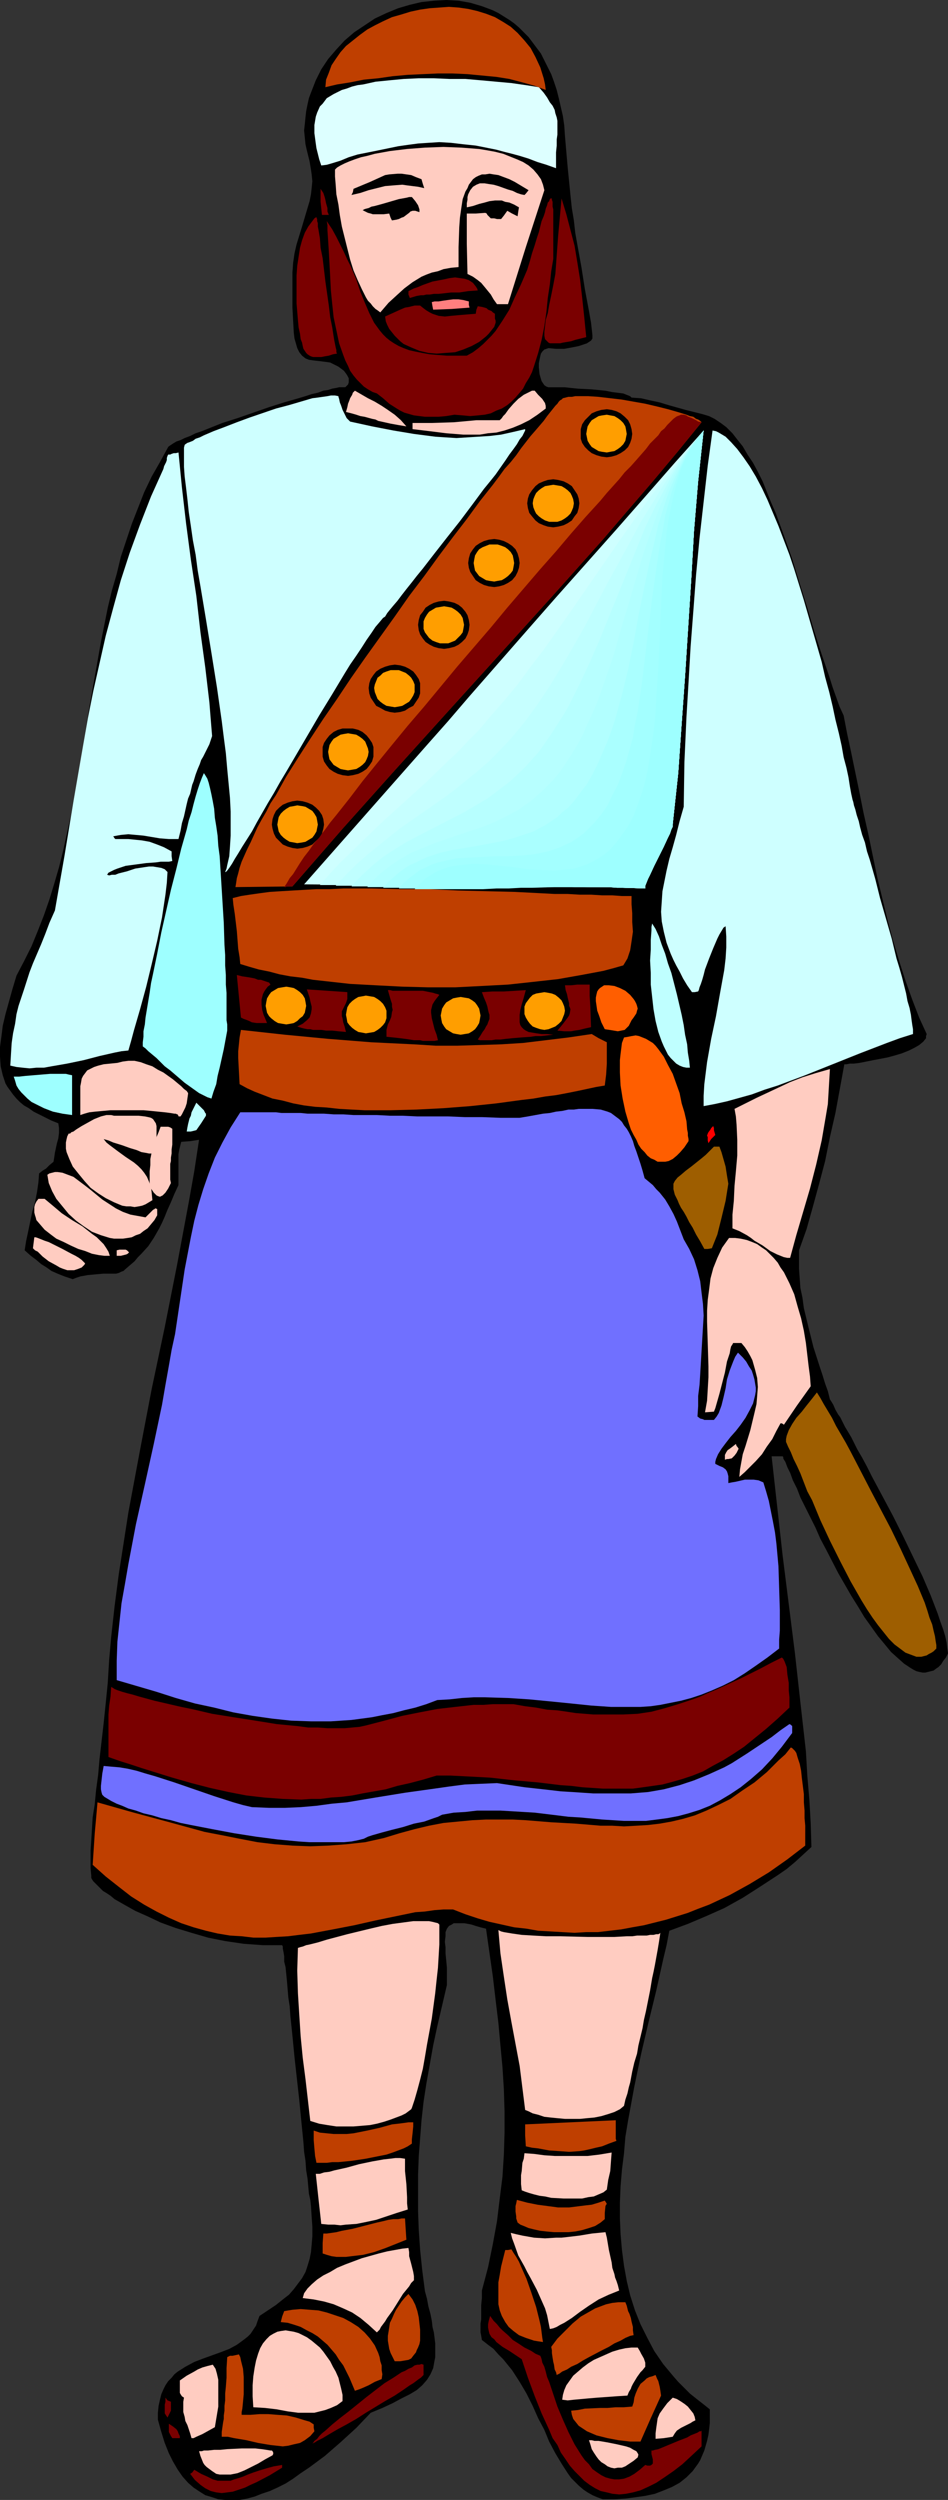
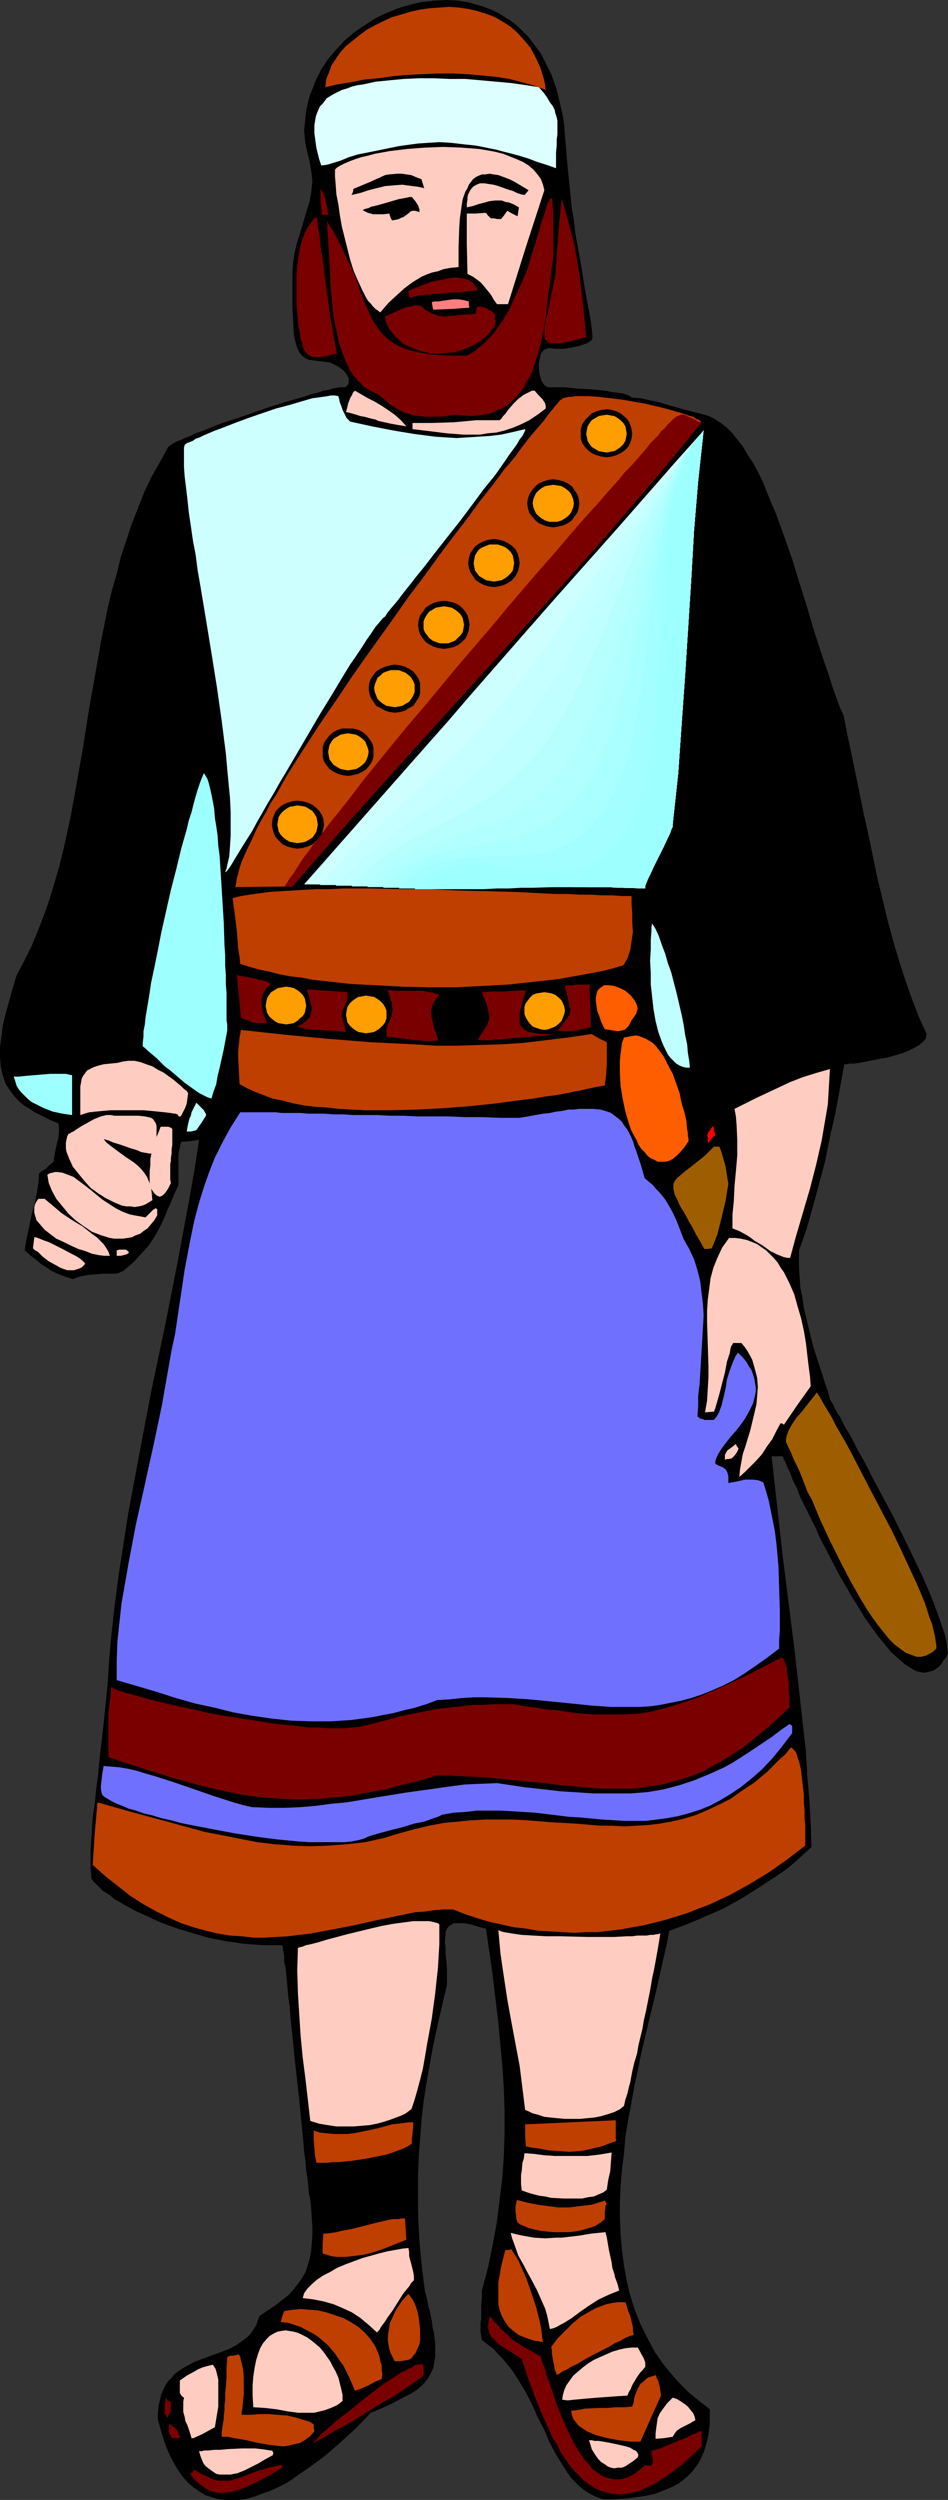
<svg xmlns="http://www.w3.org/2000/svg" xmlns:ns1="http://sodipodi.sourceforge.net/DTD/sodipodi-0.dtd" xmlns:ns2="http://www.inkscape.org/namespaces/inkscape" version="1.0" width="59.056mm" height="155.668mm" id="svg103" ns1:docname="Warrior 5.wmf">
  <rect width="100%" height="100%" fill="#333333" stroke="none" />
  <ns1:namedview id="namedview103" pagecolor="#ffffff" bordercolor="#000000" borderopacity="0.25" ns2:showpageshadow="2" ns2:pageopacity="0.0" ns2:pagecheckerboard="0" ns2:deskcolor="#d1d1d1" ns2:document-units="mm" />
  <defs id="defs1">
    <pattern id="WMFhbasepattern" patternUnits="userSpaceOnUse" width="6" height="6" x="0" y="0" />
  </defs>
  <path style="fill:#000000;fill-opacity:1;fill-rule:evenodd;stroke:none" d="m 223.205,389.111 -0.485,0.97 -0.646,0.808 -0.485,0.808 -0.646,0.646 -0.485,0.323 -0.646,0.485 -0.646,0.162 -0.646,0.162 -0.646,0.162 h -0.646 l -0.808,-0.162 -0.646,-0.162 -0.646,-0.323 -0.808,-0.485 -1.455,-0.97 -1.455,-1.293 -1.616,-1.454 -1.455,-1.778 -1.616,-1.939 -1.616,-2.262 -1.616,-2.262 -1.455,-2.424 -1.616,-2.585 -3.071,-5.333 -2.748,-5.333 -1.455,-2.747 -1.131,-2.585 -1.293,-2.585 -1.131,-2.262 -1.131,-2.262 -0.808,-2.101 -0.97,-1.939 -0.646,-1.778 -0.323,-0.646 -0.323,-0.646 -0.485,-1.293 -0.323,-0.485 -0.162,-0.323 v -0.323 l -0.162,-0.162 h -0.646 -0.646 -0.808 -0.485 l 1.293,11.635 1.293,11.635 2.909,23.108 1.293,11.635 1.293,11.473 0.323,5.656 0.485,5.656 0.323,5.656 0.162,5.494 -1.94,1.778 -1.94,1.778 -1.94,1.616 -2.101,1.454 -4.202,2.747 -4.041,2.585 -4.364,2.424 -4.364,1.939 -4.202,1.778 -4.364,1.616 -0.646,3.393 -0.808,3.393 -1.616,7.272 -1.778,7.272 -1.778,7.595 -1.616,7.756 -1.455,7.918 -0.646,3.878 -0.323,3.878 -0.485,3.878 -0.323,3.878 -0.162,3.878 v 3.717 l 0.162,3.717 0.323,3.717 0.485,3.717 0.646,3.555 0.808,3.393 1.131,3.555 1.293,3.232 1.616,3.232 1.616,3.07 2.101,3.07 2.424,2.909 1.131,1.293 1.455,1.454 1.293,1.293 1.616,1.293 1.455,1.131 1.616,1.293 v 1.616 1.616 l -0.162,1.454 -0.162,1.293 -0.323,1.454 -0.323,1.131 -0.323,1.131 -0.485,1.131 -0.485,1.131 -0.485,0.808 -1.293,1.778 -1.455,1.454 -1.616,1.293 -1.778,0.97 -1.94,0.808 -2.101,0.808 -2.263,0.485 -2.263,0.323 -2.424,0.323 -2.586,0.162 h -2.748 l -1.293,-0.485 -1.131,-0.485 -1.131,-0.646 -0.97,-0.646 -1.131,-0.97 -0.808,-0.808 -0.97,-0.97 -0.808,-1.131 -1.455,-2.262 -1.455,-2.424 -1.455,-2.747 -1.131,-2.747 -1.455,-2.747 -1.293,-2.909 -1.455,-2.909 -1.616,-2.747 -1.778,-2.747 -2.101,-2.585 -1.131,-1.131 -1.131,-1.293 -1.293,-0.97 -1.455,-1.131 -0.162,-0.97 -0.162,-0.808 v -2.101 l 0.162,-0.97 v -0.97 -1.131 -1.293 l 0.162,-1.616 v -1.778 l 1.455,-5.494 1.131,-5.494 0.97,-5.332 0.646,-5.333 0.647,-5.171 0.323,-5.171 0.162,-5.171 v -5.009 l -0.162,-5.171 -0.323,-5.171 -0.485,-5.171 -0.485,-5.333 -0.646,-5.332 -0.646,-5.494 -0.808,-5.656 -0.808,-5.656 -1.293,-0.323 -1.131,-0.323 -0.97,-0.323 -0.808,-0.162 -0.97,-0.162 h -0.646 -1.293 -0.485 l -0.485,0.323 -0.646,0.323 -0.485,0.646 -0.323,0.808 v 0.97 l -0.162,1.293 0.162,1.293 v 1.454 l 0.162,1.616 0.162,1.778 v 1.939 2.101 l -1.131,4.848 -1.131,4.848 -0.97,4.525 -0.808,4.525 -0.808,4.525 -0.646,4.201 -0.485,4.363 -0.323,4.201 -0.323,4.201 -0.162,4.363 v 4.201 4.525 l 0.162,4.363 0.323,4.686 0.485,4.686 0.646,5.009 0.485,1.778 0.323,1.778 0.485,1.778 0.323,1.616 0.162,1.454 0.323,1.293 0.162,1.293 0.162,1.293 v 1.131 0.97 1.131 l -0.162,0.808 -0.323,1.778 -0.646,1.454 -0.808,1.293 -1.131,1.293 -1.293,1.131 -1.616,0.97 -1.94,0.97 -2.101,1.131 -2.424,1.131 -2.748,1.131 -3.394,3.555 -3.717,3.393 -3.717,3.232 -3.717,2.747 -1.94,1.293 -1.778,1.293 -1.778,1.131 -1.94,0.97 -1.778,0.808 -1.94,0.646 -1.616,0.646 -1.778,0.485 -1.778,0.323 H 54.791 53.013 l -1.616,-0.162 -1.455,-0.485 -1.616,-0.485 -1.293,-0.808 -1.455,-0.97 -1.293,-1.131 -1.293,-1.454 -1.131,-1.616 -1.131,-1.939 -0.97,-1.939 -0.97,-2.424 -0.808,-2.585 -0.808,-2.909 v -1.616 l 0.162,-1.616 0.323,-1.454 0.323,-1.293 0.485,-1.131 0.485,-0.97 0.647,-0.97 0.808,-0.808 0.647,-0.808 0.808,-0.646 1.778,-1.131 2.101,-1.131 2.101,-0.808 4.041,-1.454 2.101,-0.808 1.778,-0.97 1.778,-1.293 0.808,-0.646 0.647,-0.646 0.647,-0.97 0.647,-0.97 0.323,-0.97 0.485,-1.293 1.94,-1.293 1.94,-1.293 1.616,-1.293 1.455,-1.131 1.131,-1.293 0.97,-1.293 0.97,-1.293 0.808,-1.454 0.485,-1.454 0.485,-1.616 0.323,-1.616 0.162,-1.778 0.162,-1.939 V 524.04 l -0.162,-2.262 -0.162,-2.585 -0.162,-1.454 -0.323,-1.454 -0.162,-1.778 -0.162,-1.778 -0.323,-1.939 -0.162,-2.262 -0.323,-2.101 -0.162,-2.262 -0.485,-4.848 -0.485,-5.009 -1.131,-10.18 -0.485,-5.009 -0.485,-4.686 -0.162,-2.262 -0.323,-2.101 -0.162,-1.939 -0.162,-1.939 -0.162,-1.616 -0.162,-1.616 -0.323,-1.293 v -1.293 l -0.162,-0.97 -0.162,-0.808 v -0.485 l -0.162,-0.323 h -2.263 -2.263 l -4.526,-0.323 -4.364,-0.646 -4.041,-0.808 -3.879,-1.131 -3.717,-1.131 -3.556,-1.293 -3.071,-1.454 -2.909,-1.293 -2.586,-1.454 -1.131,-0.646 -1.131,-0.646 -0.97,-0.808 -0.97,-0.646 -0.808,-0.485 -0.647,-0.646 -0.647,-0.646 -0.485,-0.485 -0.485,-0.485 -0.323,-0.485 -0.162,-0.323 v -0.485 l -0.162,-1.778 v -1.939 -2.262 l 0.162,-2.424 0.162,-2.585 0.162,-2.747 0.485,-3.07 0.323,-3.393 0.485,-3.555 0.323,-3.717 0.485,-4.201 0.485,-4.201 0.485,-4.686 0.485,-4.848 0.323,-5.333 0.485,-5.494 0.808,-7.272 0.97,-7.433 1.131,-7.272 1.131,-7.272 2.748,-14.705 2.748,-14.382 3.071,-14.543 2.909,-14.705 2.748,-14.705 1.293,-7.272 1.131,-7.433 -2.101,0.323 -2.101,0.162 -0.162,0.646 -0.162,0.646 -0.162,0.646 -0.162,0.97 v 0.485 0.646 0.646 5.494 l -0.97,2.101 -0.808,1.939 -0.808,1.778 -0.647,1.616 -0.647,1.454 -0.647,1.293 -0.647,1.131 -0.647,1.131 -1.293,1.939 -1.616,1.778 -0.808,0.808 -0.808,0.97 -1.131,0.97 -1.131,0.97 -0.323,0.323 -0.485,0.162 -0.647,0.323 -0.647,0.162 h -1.455 -1.616 l -1.778,0.162 -1.778,0.162 -1.778,0.323 -0.97,0.323 -0.808,0.323 -1.94,-0.646 -1.616,-0.646 -1.455,-0.646 -1.131,-0.808 -1.293,-0.808 -1.131,-0.97 -1.293,-0.97 -1.455,-1.293 0.323,-2.101 0.485,-2.262 0.97,-4.686 0.647,-2.262 0.485,-2.424 0.323,-2.262 0.162,-2.101 0.808,-0.646 0.808,-0.485 0.808,-0.808 0.97,-0.808 0.162,-0.97 0.162,-1.131 0.485,-2.262 0.323,-1.131 0.162,-1.293 v -1.131 l -0.162,-1.131 -1.616,-0.646 -1.616,-0.808 -1.293,-0.646 -1.293,-0.646 -1.131,-0.808 -1.131,-0.646 -0.97,-0.808 -0.808,-0.808 -0.808,-0.97 -1.293,-1.778 L 1.293,254.991 0.97,254.021 0.647,253.052 0.162,250.951 0,248.689 v -2.262 l 0.323,-2.424 0.323,-2.585 0.647,-2.747 0.808,-2.909 0.808,-2.909 0.97,-3.232 1.778,-3.393 1.778,-3.555 1.455,-3.555 1.455,-3.717 1.293,-3.717 1.131,-3.717 1.131,-3.878 0.97,-3.878 1.778,-8.08 1.455,-8.08 1.455,-8.241 1.293,-8.241 1.455,-8.241 1.455,-8.241 1.616,-8.08 0.97,-4.04 1.131,-3.878 0.97,-4.04 1.293,-3.878 1.293,-3.878 1.455,-3.717 1.455,-3.717 1.778,-3.717 1.94,-3.393 1.94,-3.555 0.162,-0.162 0.485,-0.323 0.485,-0.323 0.808,-0.485 0.97,-0.323 0.97,-0.485 1.293,-0.485 1.293,-0.646 1.455,-0.485 1.616,-0.646 3.233,-1.293 3.556,-1.131 3.717,-1.293 3.717,-1.293 3.556,-1.131 3.394,-0.97 1.616,-0.485 1.455,-0.485 1.455,-0.323 1.293,-0.485 1.131,-0.162 0.97,-0.323 0.97,-0.162 0.647,-0.162 h 0.485 0.323 0.647 l 0.323,-0.323 0.323,-0.323 0.162,-0.485 V 89.521 89.037 L 81.782,88.39 81.459,87.906 80.974,87.259 80.328,86.774 79.681,86.29 78.712,85.805 77.742,85.32 76.61,85.159 75.317,84.997 73.863,84.835 72.731,84.674 71.923,84.351 71.115,83.704 70.469,82.896 69.984,81.927 69.661,80.796 69.337,79.664 69.176,78.372 69.014,75.463 68.852,72.393 V 69.323 66.576 64.152 l 0.162,-2.262 0.323,-2.262 0.485,-2.101 1.293,-4.201 1.293,-4.363 0.485,-1.616 0.323,-1.616 0.162,-1.454 0.162,-1.616 -0.162,-1.616 -0.162,-1.131 -0.162,-0.97 -0.162,-0.97 -0.323,-1.293 -0.323,-1.293 -0.323,-1.454 -0.162,-1.616 -0.162,-1.616 0.162,-1.454 0.162,-1.616 0.162,-1.454 0.323,-1.616 0.323,-1.454 0.485,-1.293 1.131,-2.909 1.293,-2.585 1.616,-2.424 1.94,-2.262 1.94,-2.101 2.263,-1.939 2.424,-1.616 2.424,-1.616 2.748,-1.293 L 93.743,1.939 96.49,1.131 99.238,0.485 102.147,0.162 105.057,0 l 2.909,0.162 2.748,0.485 2.748,0.808 1.293,0.485 1.293,0.485 1.293,0.646 1.293,0.808 1.293,0.808 1.131,0.808 1.131,0.97 1.131,1.131 1.131,1.131 0.97,1.293 0.97,1.293 0.97,1.293 0.808,1.616 0.808,1.616 0.808,1.616 0.646,1.778 0.646,1.939 0.485,1.939 0.485,2.101 0.485,2.101 0.323,2.262 0.162,2.424 0.323,3.717 0.323,3.717 0.323,3.232 0.323,3.232 0.323,3.07 0.485,2.909 0.323,2.909 0.485,2.747 0.97,5.333 0.808,5.171 0.97,5.171 0.485,2.747 0.323,2.909 v 0.485 0.323 l -0.323,0.485 -0.485,0.323 -0.485,0.323 -0.485,0.162 -1.455,0.485 -1.616,0.323 -1.778,0.323 h -1.94 l -1.778,-0.162 -0.485,0.162 -0.485,0.162 -0.485,0.485 -0.323,0.485 -0.162,0.646 -0.162,0.808 -0.162,0.808 v 0.97 l 0.162,1.616 0.485,1.616 0.323,0.485 0.323,0.485 0.485,0.323 0.485,0.162 h 0.646 0.808 1.131 1.293 l 1.455,0.162 1.616,0.162 3.233,0.162 3.233,0.323 1.616,0.323 1.293,0.162 1.293,0.162 0.808,0.323 0.808,0.323 0.323,0.323 2.263,0.162 2.101,0.485 2.263,0.485 2.101,0.646 4.041,1.131 1.94,0.485 1.94,0.485 1.616,0.485 1.293,0.646 1.455,0.97 1.293,0.97 1.455,1.454 1.131,1.454 1.293,1.616 1.131,1.939 1.293,1.939 1.131,2.101 1.131,2.262 0.97,2.424 0.97,2.424 1.131,2.585 1.94,5.332 1.94,5.494 1.778,5.817 1.778,5.656 1.616,5.494 1.778,5.494 1.778,5.171 0.808,2.585 0.808,2.262 0.808,2.262 0.97,2.101 0.808,4.201 0.97,4.525 0.97,4.686 0.97,4.686 0.97,4.848 1.131,5.009 2.101,10.18 2.424,10.019 1.293,4.848 1.455,4.848 1.455,4.525 1.616,4.525 1.616,4.201 1.778,3.878 -0.162,0.485 v 0.485 l -0.646,0.808 -0.97,0.808 -1.131,0.646 -1.293,0.646 -1.616,0.646 -1.616,0.485 -1.778,0.485 -3.394,0.646 -1.616,0.323 -1.616,0.323 -1.293,0.162 h -0.97 l -0.808,0.162 h -0.323 -0.162 l -2.101,11.473 -1.293,5.656 -1.131,5.656 -1.455,5.494 -1.455,5.333 -1.455,5.171 -1.778,5.009 v 2.101 2.262 l 0.162,2.262 0.162,2.262 0.485,2.262 0.323,2.424 1.131,4.686 1.131,4.525 1.455,4.525 0.646,1.939 0.647,2.101 0.646,1.778 0.485,1.939 0.323,0.485 0.485,0.808 0.485,1.131 0.646,1.131 0.485,0.646 0.323,0.646 0.808,1.616 0.97,1.616 0.485,0.808 0.485,0.97 0.97,1.939 1.131,1.939 1.131,2.101 1.131,2.262 2.424,4.525 2.586,4.848 2.424,4.848 2.263,4.686 2.263,4.686 0.97,2.262 0.97,2.262 0.808,2.101 0.808,2.101 0.646,1.939 0.646,1.778 0.485,1.616 0.323,1.454 0.162,1.454 z" id="path1" />
-   <path style="fill:#9e5e00;fill-opacity:1;fill-rule:evenodd;stroke:none" d="m 220.457,387.98 -0.646,0.646 -0.485,0.323 -0.647,0.323 -0.485,0.323 -1.293,0.323 h -1.131 l -1.293,-0.485 -1.293,-0.485 -1.293,-0.97 -1.293,-0.97 -1.293,-1.293 -1.293,-1.616 -1.293,-1.616 -1.293,-1.778 -1.293,-1.939 -1.293,-2.101 -1.293,-2.262 -1.293,-2.262 -2.424,-4.686 -2.424,-4.848 -2.263,-4.848 -1.94,-4.686 -1.131,-2.101 -0.808,-2.101 -0.808,-2.101 -0.808,-1.778 -0.808,-1.616 -0.647,-1.616 -0.646,-1.293 -0.485,-1.131 v -0.646 l 0.162,-0.808 0.485,-1.293 0.808,-1.454 0.97,-1.454 1.293,-1.454 1.131,-1.454 1.293,-1.616 1.131,-1.454 0.808,1.293 0.808,1.454 0.97,1.616 0.97,1.616 0.97,1.939 1.131,1.939 1.131,1.939 1.131,2.101 2.263,4.363 2.424,4.686 4.849,9.211 2.263,4.686 2.101,4.525 0.97,2.101 0.97,2.101 0.808,1.939 0.808,1.939 0.646,1.939 0.485,1.616 0.646,1.616 0.323,1.454 0.323,1.293 0.162,1.131 0.162,0.97 z" id="path2" />
-   <path style="fill:#ceffff;fill-opacity:1;fill-rule:evenodd;stroke:none" d="m 214.962,243.356 -3.071,0.97 -3.071,1.131 -6.303,2.424 -6.465,2.585 -6.465,2.585 -6.465,2.424 -3.071,0.97 -3.071,1.131 -2.909,0.808 -2.909,0.808 -2.909,0.646 -2.586,0.485 v -2.424 l 0.162,-2.747 0.323,-2.585 0.323,-2.585 0.97,-5.494 1.131,-5.333 0.97,-5.494 0.97,-5.333 0.323,-2.747 0.162,-2.585 v -2.585 l -0.162,-2.424 -0.485,0.323 -0.485,0.808 -0.485,0.808 -0.485,0.97 -0.485,1.131 -0.485,1.131 -0.97,2.424 -0.97,2.585 -0.323,1.293 -0.323,1.131 -0.323,0.97 -0.323,0.808 -0.162,0.646 -0.162,0.323 -0.808,0.162 h -0.646 l -1.131,-1.616 -0.97,-1.616 -0.808,-1.616 -0.808,-1.454 -0.646,-1.293 -0.646,-1.454 -0.485,-1.293 -0.485,-1.293 -0.646,-2.585 -0.485,-2.424 -0.162,-2.262 0.162,-2.424 0.162,-2.424 0.485,-2.424 0.485,-2.424 0.646,-2.747 0.808,-2.747 0.808,-2.909 0.808,-3.232 0.97,-3.393 0.162,-10.503 0.485,-10.665 0.485,-8.08 0.485,-8.403 0.646,-8.403 0.647,-8.564 0.808,-8.564 0.97,-8.564 0.97,-8.564 1.131,-8.241 0.808,0.162 0.646,0.323 0.808,0.485 0.808,0.485 1.293,1.293 1.455,1.616 1.455,1.939 1.455,2.101 1.455,2.424 1.455,2.747 1.293,2.747 1.293,3.07 1.293,3.07 1.293,3.393 1.293,3.393 1.131,3.393 2.263,7.272 2.101,7.272 2.101,7.272 0.808,3.555 0.97,3.555 0.808,3.393 0.646,3.07 0.808,3.232 0.647,2.909 0.485,2.747 0.646,2.424 0.485,2.262 0.323,2.101 0.323,1.778 0.323,1.454 0.162,0.485 0.162,0.808 0.323,0.97 0.323,1.293 0.485,1.454 0.323,1.454 0.485,1.778 0.646,1.778 0.485,2.101 0.646,1.939 1.293,4.525 1.131,4.525 2.748,9.534 1.131,4.686 0.646,2.101 0.646,2.262 0.485,1.939 0.485,1.939 0.323,1.778 0.485,1.616 0.323,1.616 0.162,1.293 0.162,1.131 0.162,0.97 z" id="path3" />
+   <path style="fill:#9e5e00;fill-opacity:1;fill-rule:evenodd;stroke:none" d="m 220.457,387.98 -0.646,0.646 -0.485,0.323 -0.647,0.323 -0.485,0.323 -1.293,0.323 h -1.131 l -1.293,-0.485 -1.293,-0.485 -1.293,-0.97 -1.293,-0.97 -1.293,-1.293 -1.293,-1.616 -1.293,-1.616 -1.293,-1.778 -1.293,-1.939 -1.293,-2.101 -1.293,-2.262 -1.293,-2.262 -2.424,-4.686 -2.424,-4.848 -2.263,-4.848 -1.94,-4.686 -1.131,-2.101 -0.808,-2.101 -0.808,-2.101 -0.808,-1.778 -0.808,-1.616 -0.647,-1.616 -0.646,-1.293 -0.485,-1.131 v -0.646 l 0.162,-0.808 0.485,-1.293 0.808,-1.454 0.97,-1.454 1.293,-1.454 1.131,-1.454 1.293,-1.616 1.131,-1.454 0.808,1.293 0.808,1.454 0.97,1.616 0.97,1.616 0.97,1.939 1.131,1.939 1.131,1.939 1.131,2.101 2.263,4.363 2.424,4.686 4.849,9.211 2.263,4.686 2.101,4.525 0.97,2.101 0.97,2.101 0.808,1.939 0.808,1.939 0.646,1.939 0.485,1.616 0.646,1.616 0.323,1.454 0.323,1.293 0.162,1.131 0.162,0.97 " id="path2" />
  <path style="fill:#ffccc1;fill-opacity:1;fill-rule:evenodd;stroke:none" d="m 186.031,296.035 h -0.646 l -0.808,-0.162 -0.808,-0.323 -0.808,-0.323 -1.616,-0.808 -1.778,-1.293 -1.94,-1.131 -0.808,-0.646 -0.97,-0.646 -1.778,-0.97 -0.808,-0.323 -0.808,-0.323 v -3.232 l 0.323,-3.232 0.162,-3.555 0.323,-3.393 0.323,-3.717 v -3.717 l -0.162,-3.555 -0.162,-1.939 -0.323,-1.778 2.586,-1.293 2.586,-1.293 5.172,-2.424 2.748,-1.293 2.909,-1.131 3.071,-0.97 3.394,-0.97 -0.162,2.747 -0.162,2.747 -0.162,2.747 -0.485,2.909 -0.97,5.656 -1.293,5.656 -1.455,5.656 -1.616,5.494 -1.616,5.494 z" id="path4" />
  <path style="fill:#ffccc1;fill-opacity:1;fill-rule:evenodd;stroke:none" d="m 190.88,326.252 -3.233,4.525 -3.071,4.525 -0.485,-0.323 h -0.323 l -0.97,1.778 -0.97,1.939 -1.293,1.778 -1.131,1.778 -1.455,1.616 -1.293,1.293 -1.293,1.293 -1.293,1.131 0.162,-1.778 0.323,-1.778 0.323,-1.778 0.647,-1.939 1.131,-3.717 0.97,-4.04 0.485,-2.101 0.162,-1.939 0.162,-2.101 -0.162,-2.101 -0.485,-1.939 -0.646,-2.262 -0.485,-0.97 -0.646,-1.131 -0.646,-0.97 -0.808,-0.97 h -1.94 l -0.162,0.323 -0.323,0.485 -0.162,0.646 -0.162,0.97 -0.323,0.97 -0.323,0.97 -0.485,2.585 -1.293,5.009 -0.646,2.262 -0.323,1.131 -0.323,0.808 -2.101,0.162 0.485,-2.747 0.162,-2.747 0.162,-2.747 v -2.585 l -0.162,-5.332 -0.162,-5.171 v -2.585 l 0.162,-2.585 0.323,-2.424 0.323,-2.585 0.646,-2.424 0.97,-2.424 1.131,-2.424 1.616,-2.262 h 1.455 l 1.293,0.162 1.455,0.323 1.293,0.485 1.131,0.485 1.131,0.808 0.97,0.646 0.97,0.97 0.808,0.808 0.97,1.131 0.646,1.131 0.808,1.131 1.293,2.585 1.131,2.585 0.808,2.909 0.808,2.747 0.646,2.909 0.485,2.909 0.323,2.747 0.323,2.747 0.323,2.424 z" id="path5" />
  <path style="fill:#bf3f00;fill-opacity:1;fill-rule:evenodd;stroke:none" d="m 189.587,434.357 -4.202,3.232 -4.364,3.07 -4.526,2.747 -4.687,2.585 -2.424,1.131 -2.424,1.131 -2.586,0.97 -2.424,0.97 -5.172,1.616 -2.586,0.646 -2.586,0.646 -2.748,0.485 -2.586,0.485 -5.495,0.646 h -2.748 l -2.748,0.162 -2.909,-0.162 -2.748,-0.162 -2.909,-0.162 -2.748,-0.485 -2.909,-0.323 -2.909,-0.646 -2.909,-0.646 -2.748,-0.808 -2.909,-0.97 -2.909,-1.131 h -2.263 l -2.101,0.162 -2.263,0.323 -2.263,0.162 -4.687,0.97 -4.687,0.97 -5.01,1.131 -5.01,0.97 -5.172,0.97 -2.748,0.323 -2.586,0.323 -2.748,0.162 -2.586,0.162 h -2.909 l -2.748,-0.323 -2.748,-0.162 -2.909,-0.485 -2.748,-0.646 -2.909,-0.808 -2.909,-0.97 -2.909,-1.293 -2.909,-1.454 -2.909,-1.616 -3.071,-1.939 -2.909,-2.262 -3.071,-2.424 -3.071,-2.747 0.485,-7.433 0.323,-3.555 0.323,-3.717 8.566,2.424 4.202,1.131 4.202,1.131 8.243,2.262 4.202,0.808 4.041,0.808 4.202,0.808 4.041,0.485 4.202,0.323 4.202,0.162 4.202,-0.162 4.364,-0.323 4.364,-0.485 4.364,-0.97 3.717,-1.131 3.556,-0.97 3.394,-0.808 3.394,-0.646 3.394,-0.323 3.394,-0.323 3.233,-0.162 h 3.071 3.233 l 3.071,0.162 5.98,0.485 5.819,0.323 5.819,0.485 h 2.748 l 2.748,0.162 2.909,-0.162 2.748,-0.162 2.748,-0.323 2.748,-0.485 2.748,-0.646 2.748,-0.808 2.748,-1.131 2.748,-1.293 2.909,-1.454 2.748,-1.939 2.909,-1.939 2.909,-2.424 2.748,-2.747 1.616,-1.454 1.293,-1.616 0.323,0.162 0.323,0.323 0.323,0.323 0.323,0.485 0.323,1.131 0.485,1.454 0.323,1.616 0.162,1.616 0.485,3.878 v 1.939 l 0.162,1.939 v 1.778 l 0.162,1.778 z" id="path6" />
  <path style="fill:#7070ff;fill-opacity:1;fill-rule:evenodd;stroke:none" d="m 186.516,407.856 -2.424,3.232 -2.263,2.747 -2.424,2.585 -2.586,2.262 -2.424,1.939 -2.424,1.616 -2.424,1.454 -2.424,1.293 -2.424,0.97 -2.586,0.808 -2.424,0.646 -2.586,0.485 -2.424,0.323 -2.586,0.323 h -2.586 -2.586 l -5.172,-0.323 -5.172,-0.485 -2.748,-0.162 -2.586,-0.323 -5.334,-0.646 -5.334,-0.323 -2.748,-0.162 h -2.748 -2.748 l -2.748,0.323 -2.748,0.162 -2.748,0.485 -0.97,0.485 -0.97,0.323 -2.263,0.808 -2.424,0.485 -2.586,0.808 -2.586,0.646 -2.424,0.646 -2.263,0.646 -0.97,0.323 -0.97,0.485 -1.293,0.323 -1.616,0.323 -1.778,0.162 h -1.94 -4.041 -2.263 l -2.424,-0.162 -5.01,-0.485 -5.01,-0.646 -5.172,-0.808 -5.172,-0.97 -5.01,-0.97 -2.424,-0.485 -2.263,-0.646 -2.263,-0.485 -2.101,-0.646 -2.101,-0.485 -1.778,-0.646 -1.778,-0.485 -1.455,-0.646 -1.293,-0.485 -1.293,-0.646 -0.808,-0.485 -0.808,-0.485 -0.485,-0.485 -0.162,-0.485 -0.162,-0.808 v -0.808 l 0.162,-1.454 0.162,-1.454 0.323,-1.778 1.778,0.162 1.94,0.162 1.94,0.323 2.101,0.485 2.101,0.646 2.263,0.646 4.526,1.454 4.687,1.616 4.687,1.616 4.526,1.454 2.263,0.646 2.101,0.485 4.041,0.162 h 3.717 l 3.717,-0.162 3.717,-0.323 3.556,-0.485 3.556,-0.323 6.788,-1.131 6.95,-1.131 6.95,-0.97 3.394,-0.485 3.717,-0.485 3.717,-0.162 3.879,-0.162 3.233,0.485 3.233,0.485 2.909,0.323 2.909,0.323 2.748,0.323 2.748,0.162 2.424,0.162 2.424,0.162 h 2.424 4.364 2.101 l 4.041,-0.323 3.717,-0.646 3.717,-0.97 3.394,-1.131 3.556,-1.454 3.556,-1.616 1.778,-0.97 1.778,-1.131 1.778,-1.131 1.94,-1.293 1.94,-1.293 1.94,-1.293 2.101,-1.616 2.101,-1.454 0.323,0.162 0.323,0.323 v 0.162 0.323 z" id="path7" />
  <path style="fill:#7a0000;fill-opacity:1;fill-rule:evenodd;stroke:none" d="m 185.869,401.877 -2.748,2.585 -2.748,2.424 -2.586,2.101 -2.586,2.101 -2.424,1.616 -2.586,1.616 -2.424,1.293 -2.263,1.293 -2.424,0.97 -2.424,0.808 -2.263,0.646 -2.424,0.646 -2.263,0.323 -2.263,0.323 -2.424,0.323 h -2.263 -4.849 l -4.849,-0.323 -2.586,-0.323 -2.424,-0.162 -5.334,-0.646 -5.495,-0.485 -2.909,-0.323 -2.909,-0.323 -3.071,-0.162 -3.071,-0.162 -3.233,-0.162 h -3.232 l -3.233,0.97 -3.071,0.808 -2.909,0.646 -2.748,0.808 -2.748,0.485 -2.748,0.485 -2.424,0.485 -2.586,0.323 -2.424,0.162 -2.424,0.323 h -2.263 l -2.263,0.162 -4.364,-0.162 -4.364,-0.323 -4.202,-0.485 -4.202,-0.808 -4.364,-0.97 -4.364,-1.131 -4.526,-1.293 -4.687,-1.454 -2.586,-0.808 -2.424,-0.808 -2.586,-0.808 -2.748,-0.97 v -7.918 -2.101 l 0.162,-2.101 0.323,-2.101 0.162,-2.424 v 0.162 l 0.323,0.162 0.485,0.323 0.808,0.323 0.97,0.323 1.131,0.323 1.293,0.323 1.616,0.485 1.778,0.485 1.778,0.485 2.101,0.485 2.101,0.485 2.101,0.485 2.424,0.485 4.849,1.131 5.01,0.808 5.172,0.808 5.01,0.808 5.01,0.485 2.424,0.323 h 2.263 l 2.263,0.162 h 2.101 1.94 l 1.778,-0.162 1.778,-0.162 1.455,-0.323 4.364,-1.131 4.202,-1.131 4.041,-0.808 4.202,-0.808 4.202,-0.485 4.364,-0.485 h 2.263 l 2.263,-0.162 h 4.849 l 2.748,0.485 2.586,0.323 2.586,0.485 2.424,0.162 2.263,0.323 2.101,0.323 2.101,0.162 1.94,0.162 h 1.94 1.778 3.394 l 3.394,-0.162 3.233,-0.485 3.071,-0.808 3.232,-0.97 3.394,-1.131 1.778,-0.646 1.778,-0.808 1.94,-0.808 1.778,-0.808 2.101,-0.97 2.101,-0.97 2.263,-1.131 2.263,-1.131 2.424,-1.293 2.586,-1.293 0.323,0.323 0.323,0.646 0.485,1.293 0.162,1.778 0.323,1.939 v 1.778 l 0.162,1.616 z" id="path8" />
  <path style="fill:#7070ff;fill-opacity:1;fill-rule:evenodd;stroke:none" d="m 183.445,387.98 -2.748,2.101 -2.748,1.939 -2.586,1.778 -2.586,1.616 -2.586,1.293 -2.586,1.131 -2.424,0.97 -2.424,0.808 -2.424,0.646 -2.424,0.485 -2.424,0.485 -2.263,0.323 -2.424,0.162 h -2.263 -4.687 l -4.687,-0.323 -4.687,-0.485 -4.849,-0.485 -5.01,-0.485 -5.01,-0.323 -5.334,-0.162 h -2.748 l -2.748,0.162 -2.909,0.323 -2.909,0.162 -2.586,0.97 -2.586,0.808 -2.748,0.646 -2.424,0.646 -2.586,0.485 -2.424,0.485 -2.424,0.323 -2.424,0.323 -4.849,0.323 h -4.687 l -4.687,-0.162 -4.526,-0.485 -4.526,-0.646 -4.526,-0.808 -4.526,-1.131 -4.526,-0.97 -4.526,-1.293 -4.526,-1.454 -9.374,-2.747 v -4.525 l 0.162,-4.525 0.485,-4.525 0.485,-4.525 0.808,-4.525 0.808,-4.686 1.778,-9.372 2.101,-9.372 2.101,-9.534 1.94,-9.211 0.808,-4.686 0.808,-4.525 0.647,-3.717 0.808,-3.717 1.131,-7.595 1.131,-7.595 1.455,-7.595 0.808,-3.878 0.97,-3.717 1.131,-3.717 1.293,-3.717 1.455,-3.717 1.778,-3.555 1.94,-3.555 2.263,-3.555 h 0.97 2.424 1.778 0.97 0.97 1.293 l 1.293,0.162 h 1.293 1.616 1.616 l 1.616,0.162 h 1.94 1.94 l 2.263,0.162 h 2.263 l 2.424,0.162 h 2.748 2.748 l 3.071,0.162 h 3.071 l 3.394,0.162 h 3.394 3.879 l 3.879,0.162 h 4.041 l 4.364,0.162 h 4.526 l 1.94,-0.323 1.778,-0.323 1.778,-0.323 1.616,-0.162 1.455,-0.323 1.455,-0.162 1.455,-0.323 h 1.293 l 1.131,-0.162 h 1.293 1.94 l 1.94,0.162 1.616,0.485 0.808,0.323 0.646,0.485 0.647,0.485 0.646,0.485 0.646,0.646 0.485,0.808 0.646,0.808 0.485,0.808 0.485,0.97 0.485,1.131 0.323,1.131 0.485,1.293 0.485,1.454 0.485,1.454 0.485,1.616 0.485,1.778 0.97,0.808 0.97,0.808 0.808,0.97 0.808,0.808 1.293,1.616 0.97,1.616 0.97,1.778 0.808,1.778 0.808,2.101 0.808,2.101 1.293,2.262 1.131,2.424 0.808,2.585 0.646,2.585 0.323,2.747 0.323,2.585 0.162,2.747 -0.162,2.747 -0.323,5.494 -0.323,5.494 -0.162,2.585 -0.323,2.585 v 2.424 l -0.162,2.424 0.646,0.485 0.646,0.162 0.323,0.162 h 0.646 1.616 l 0.646,-0.808 0.485,-0.808 0.647,-1.778 0.485,-1.939 0.485,-2.101 0.323,-2.101 0.646,-2.101 0.808,-2.101 0.485,-1.131 0.646,-0.97 1.131,1.131 0.808,0.97 0.646,1.131 0.647,0.97 0.323,0.97 0.323,1.131 0.162,0.97 0.162,0.97 v 0.808 l -0.162,0.97 -0.485,1.939 -0.808,1.616 -0.97,1.778 -1.131,1.616 -1.131,1.454 -1.293,1.454 -1.131,1.454 -0.97,1.293 -0.808,1.293 -0.485,1.131 -0.162,0.646 v 0.485 l 0.97,0.485 0.808,0.323 0.646,0.485 0.323,0.485 0.162,0.485 0.162,0.646 v 0.808 0.808 l 0.808,-0.162 0.97,-0.162 2.101,-0.485 h 1.131 0.97 l 1.131,0.162 1.131,0.485 0.646,2.101 0.646,2.262 0.485,2.424 0.485,2.424 0.485,2.585 0.323,2.585 0.485,5.333 0.162,5.171 0.162,5.171 v 2.424 2.424 l -0.162,2.101 z" id="path9" />
  <path style="fill:#ffccc1;fill-opacity:1;fill-rule:evenodd;stroke:none" d="m 173.909,340.957 -0.485,0.97 -0.485,0.646 -0.323,0.323 -0.323,0.323 -0.808,0.162 h -0.323 l -0.485,0.162 v -0.646 -0.485 l 0.162,-0.323 0.162,-0.323 0.323,-0.485 0.485,-0.323 0.646,-0.485 0.808,-0.646 0.162,0.485 0.162,0.162 z" id="path10" />
  <path style="fill:#9e5e00;fill-opacity:1;fill-rule:evenodd;stroke:none" d="m 171.485,278.583 -0.646,4.04 -0.97,4.04 -0.485,1.939 -0.485,1.939 -0.646,1.616 -0.646,1.616 -0.97,0.162 h -0.808 l -0.97,-1.778 -0.97,-1.616 -0.808,-1.616 -0.808,-1.293 -0.646,-1.293 -0.646,-1.131 -0.646,-0.97 -0.485,-0.97 -0.323,-0.808 -0.323,-0.646 -0.323,-0.646 -0.162,-0.646 -0.162,-0.646 v -0.323 -0.97 l 0.323,-0.646 0.646,-0.808 0.808,-0.646 1.131,-0.97 1.293,-0.97 0.808,-0.646 0.808,-0.646 0.808,-0.646 0.97,-0.808 0.97,-0.97 0.97,-0.97 h 1.293 l 0.485,1.293 0.323,1.131 0.646,2.262 0.323,2.101 z" id="path11" />
  <path style="fill:#ff0000;fill-opacity:1;fill-rule:evenodd;stroke:none" d="m 168.414,267.11 -0.97,0.97 -0.647,0.97 -0.162,-0.646 v -0.323 -0.485 l -0.162,-0.323 0.162,-0.485 0.162,-0.323 0.485,-0.646 0.162,-0.323 0.485,-0.485 0.162,0.485 v 0.485 z" id="path12" />
  <path style="fill:#7a0000;fill-opacity:1;fill-rule:evenodd;stroke:none" d="m 165.181,575.749 -2.424,2.262 -2.101,1.939 -2.101,1.616 -2.101,1.454 -1.94,1.293 -1.94,0.97 -1.778,0.808 -1.778,0.485 -1.616,0.323 -1.616,0.162 -1.616,-0.162 -1.293,-0.323 -1.455,-0.323 -1.293,-0.646 -1.293,-0.808 -1.293,-0.97 -1.131,-1.131 -1.131,-1.131 -1.131,-1.293 -0.97,-1.454 -1.131,-1.616 -0.808,-1.778 -1.131,-1.616 -0.808,-1.939 -1.778,-3.878 -1.616,-4.04 -1.616,-4.363 -1.455,-4.363 -1.455,-0.97 -1.455,-0.97 -1.616,-0.97 -1.455,-1.131 -0.485,-0.646 -0.646,-0.485 -0.485,-0.808 -0.162,-0.646 -0.162,-0.808 v -0.808 l 0.162,-0.808 0.323,-1.131 0.808,1.131 0.808,0.808 0.646,0.808 0.647,0.646 1.293,1.131 1.131,1.131 1.293,0.808 1.455,0.97 1.616,0.808 0.97,0.646 1.131,0.485 0.162,0.323 0.162,0.485 0.162,0.808 0.485,0.97 0.323,1.131 0.323,1.293 0.485,1.131 0.485,1.454 0.485,1.454 0.97,2.909 1.293,3.07 1.293,2.909 1.455,2.909 0.808,1.293 0.808,1.293 0.808,1.131 0.97,0.97 0.808,1.131 1.131,0.808 0.97,0.646 0.97,0.485 1.131,0.323 0.97,0.162 h 1.131 l 1.131,-0.162 1.293,-0.485 1.131,-0.646 1.293,-0.97 1.293,-1.131 0.485,0.162 h 0.323 0.323 l 0.323,-0.162 0.323,-0.323 v -0.323 -0.646 l -0.162,-0.646 -0.162,-0.646 v -0.808 h 0.323 l 0.485,-0.162 0.808,-0.162 0.808,-0.323 1.94,-0.808 1.94,-0.808 2.101,-0.808 0.808,-0.485 0.808,-0.323 0.808,-0.323 0.485,-0.323 h 0.323 l 0.162,-0.162 z" id="path13" />
  <path style="fill:#ff5e00;fill-opacity:1;fill-rule:evenodd;stroke:none" d="m 162.11,268.564 -0.97,1.454 -0.97,1.131 -0.808,0.808 -0.97,0.808 -0.97,0.485 -0.808,0.162 h -0.97 -0.808 l -0.808,-0.485 -0.808,-0.323 -0.808,-0.646 -0.646,-0.808 -0.808,-0.808 -0.646,-0.97 -0.485,-1.131 -0.646,-1.131 -0.646,-1.293 -0.485,-1.454 -0.808,-2.747 -0.646,-3.07 -0.485,-3.07 -0.162,-3.07 v -2.909 l 0.162,-1.454 0.162,-1.293 0.162,-1.293 0.485,-1.293 0.97,-0.162 0.808,-0.162 0.97,-0.162 0.808,0.162 0.808,0.323 0.808,0.323 0.808,0.485 0.808,0.485 0.647,0.646 0.646,0.808 1.293,1.778 0.97,1.939 1.131,2.101 0.808,2.262 0.808,2.262 0.485,2.424 0.646,2.101 0.485,2.101 0.162,1.939 0.162,0.808 v 0.646 l 0.162,0.808 z" id="path14" />
  <path style="fill:#bfffff;fill-opacity:1;fill-rule:evenodd;stroke:none" d="m 162.434,251.274 h -0.808 l -0.808,-0.162 -0.808,-0.323 -0.808,-0.485 -0.646,-0.646 -0.646,-0.646 -0.647,-0.808 -0.485,-0.97 -0.485,-0.97 -0.485,-1.131 -0.808,-2.262 -0.646,-2.585 -0.485,-2.747 -0.323,-2.909 -0.323,-2.909 v -2.747 l -0.162,-2.909 0.162,-2.585 v -2.262 l 0.162,-2.262 v -0.808 l 0.162,-0.808 0.808,1.293 0.808,1.778 0.646,1.939 0.808,2.101 0.646,2.262 0.808,2.262 1.293,5.009 1.131,4.848 0.485,2.424 0.323,2.262 0.485,2.262 0.162,1.939 0.323,1.939 z" id="path15" />
  <path style="fill:#ffccc1;fill-opacity:1;fill-rule:evenodd;stroke:none" d="m 163.727,569.609 -0.646,0.323 -0.485,0.323 -0.97,0.485 -0.646,0.323 -0.646,0.323 -0.485,0.323 -0.485,0.323 -0.485,0.646 -0.485,0.808 -2.101,0.323 -1.94,0.162 v -1.293 l 0.162,-1.293 0.162,-1.131 0.162,-1.131 0.485,-1.131 0.808,-1.131 0.485,-0.646 0.485,-0.646 0.646,-0.646 0.646,-0.646 0.97,0.323 0.808,0.485 0.97,0.646 0.808,0.646 0.646,0.808 0.646,0.808 0.323,0.808 z" id="path16" />
  <path style="fill:#bf3f00;fill-opacity:1;fill-rule:evenodd;stroke:none" d="m 155.645,563.791 -2.424,5.333 -2.424,5.494 h -2.424 l -2.748,-0.323 -2.586,-0.485 -2.586,-0.646 -1.131,-0.485 -1.131,-0.485 -0.97,-0.646 -0.97,-0.646 -0.646,-0.808 -0.647,-0.808 -0.323,-0.97 -0.162,-0.97 1.616,-0.162 1.616,-0.323 3.556,-0.162 h 1.778 l 1.94,-0.162 h 1.94 l 1.94,-0.162 0.323,-0.97 0.162,-1.131 0.323,-0.97 0.485,-1.131 0.647,-1.131 0.97,-0.808 0.485,-0.485 0.646,-0.323 0.646,-0.162 0.808,-0.323 0.323,0.808 0.323,0.646 0.323,1.293 0.162,0.97 z" id="path17" />
  <path style="fill:#ffccc1;fill-opacity:1;fill-rule:evenodd;stroke:none" d="m 155.484,454.879 -0.323,2.101 -0.323,1.939 -0.323,1.778 -0.323,1.778 -0.323,1.616 -0.323,1.454 -0.485,2.909 -0.485,2.424 -0.485,2.424 -0.485,2.101 -0.323,1.939 -0.97,4.04 -0.323,1.939 -0.646,2.101 -0.485,2.101 -0.485,2.585 -0.323,1.131 -0.323,1.454 -0.485,1.454 -0.323,1.454 -0.97,0.808 -1.293,0.646 -1.455,0.485 -1.616,0.485 -1.616,0.323 -1.778,0.162 -1.616,0.162 h -1.94 -1.616 l -1.778,-0.162 -1.616,-0.162 -1.455,-0.162 -1.455,-0.485 -1.293,-0.323 -0.97,-0.485 -0.808,-0.323 -0.647,-5.171 -0.646,-5.171 -0.97,-5.171 -0.97,-5.171 -0.97,-5.332 -0.808,-5.333 -0.808,-5.494 -0.485,-5.494 0.647,0.323 0.646,0.162 0.97,0.162 0.97,0.162 1.131,0.162 1.131,0.162 2.748,0.162 2.909,0.162 h 3.233 l 6.627,0.162 h 3.233 3.071 l 2.909,-0.162 h 1.293 l 1.131,-0.162 h 1.131 1.131 l 0.808,-0.162 h 0.808 l 0.646,-0.162 h 0.485 l 0.323,-0.162 z" id="path18" />
  <path style="fill:#ffccc1;fill-opacity:1;fill-rule:evenodd;stroke:none" d="m 151.928,557.005 -0.646,0.808 -0.485,0.485 -0.808,1.131 -0.485,0.808 -0.485,0.808 -0.323,0.646 -0.162,0.485 -0.485,0.808 -0.323,0.808 -2.586,0.162 -2.263,0.162 -2.263,0.162 -1.94,0.162 -1.778,0.162 -1.778,0.162 -1.455,0.162 -1.293,-0.162 0.162,-1.131 0.323,-1.131 0.485,-1.131 0.808,-1.131 0.808,-1.131 1.131,-0.97 1.131,-0.97 1.293,-0.97 1.293,-0.808 1.455,-0.646 1.455,-0.646 1.455,-0.646 1.616,-0.485 1.455,-0.323 1.455,-0.162 h 1.455 l 0.485,0.808 0.323,0.646 0.646,1.131 0.323,0.97 z" id="path19" />
  <path style="fill:#ff5e00;fill-opacity:1;fill-rule:evenodd;stroke:none" d="m 149.18,239.478 -0.485,0.646 -0.323,0.646 -0.323,0.646 -0.323,0.323 -0.323,0.323 -0.323,0.323 -0.808,0.162 -0.808,0.162 -0.97,-0.162 -0.97,-0.162 -1.131,-0.162 -0.808,-1.616 -0.485,-1.454 -0.485,-1.293 -0.162,-1.131 -0.162,-1.131 v -0.808 l 0.162,-0.808 0.162,-0.646 0.323,-0.485 0.323,-0.323 0.485,-0.323 0.485,-0.323 h 0.646 0.485 l 1.293,0.162 1.293,0.485 1.293,0.646 1.131,0.97 0.808,0.97 0.323,0.485 0.323,0.646 0.162,0.485 0.162,0.646 -0.162,0.485 -0.162,0.646 -0.323,0.485 z" id="path20" />
  <path style="fill:#bf3f00;fill-opacity:1;fill-rule:evenodd;stroke:none" d="m 146.756,227.197 -2.263,0.646 -2.424,0.646 -2.586,0.485 -2.586,0.485 -2.748,0.485 -2.748,0.485 -5.819,0.646 -5.98,0.646 -6.142,0.323 -6.303,0.323 h -6.303 l -6.142,-0.162 -6.303,-0.323 -5.98,-0.323 -5.819,-0.646 -2.909,-0.323 -2.586,-0.485 -2.748,-0.323 -2.586,-0.485 -2.424,-0.646 -2.424,-0.485 -2.263,-0.646 -2.101,-0.646 -0.162,-1.616 -0.323,-1.939 -0.323,-4.201 -0.485,-4.04 -0.323,-2.101 -0.162,-1.616 1.94,-0.485 2.101,-0.323 2.263,-0.323 2.424,-0.323 2.586,-0.162 2.748,-0.162 2.748,-0.162 2.909,-0.162 h 3.071 l 3.233,-0.162 h 6.465 l 6.788,0.162 h 6.788 l 6.95,0.323 6.788,0.162 6.627,0.162 6.303,0.323 3.071,0.162 h 3.071 l 2.748,0.162 h 2.748 l 2.586,0.162 h 2.424 l 2.263,0.162 h 2.263 v 1.939 l 0.162,2.101 v 2.101 l 0.162,2.262 -0.323,2.262 -0.323,2.101 -0.323,0.97 -0.323,0.97 -0.485,0.808 z" id="path21" />
  <path style="fill:#ffccc1;fill-opacity:1;fill-rule:evenodd;stroke:none" d="m 150.15,578.335 -0.97,0.808 -0.97,0.646 -0.97,0.646 -0.808,0.323 h -0.97 l -0.808,0.162 -0.808,-0.162 -0.808,-0.323 -0.647,-0.485 -0.808,-0.485 -0.646,-0.646 -0.485,-0.646 -0.646,-0.97 -0.485,-0.808 -0.323,-1.131 -0.323,-0.97 h 0.162 0.485 l 0.646,0.162 h 0.97 l 0.97,0.162 0.97,0.162 2.424,0.485 2.101,0.485 0.97,0.323 0.808,0.485 0.646,0.323 0.323,0.485 0.162,0.323 z" id="path22" />
  <path style="fill:#bf3f00;fill-opacity:1;fill-rule:evenodd;stroke:none" d="m 149.18,549.571 -0.808,0.162 -1.131,0.485 -1.131,0.646 -1.455,0.646 -1.293,0.808 -1.616,0.808 -3.071,1.616 -1.455,0.808 -1.293,0.808 -1.455,0.646 -0.97,0.646 -1.131,0.485 -0.646,0.485 -0.323,0.162 h -0.162 v 0.162 h -0.162 l -0.162,-0.646 -0.323,-0.646 -0.162,-1.131 -0.162,-0.646 -0.162,-0.97 -0.162,-1.131 v -0.646 l -0.162,-0.808 1.455,-1.939 1.778,-1.778 1.778,-1.778 1.94,-1.616 1.131,-0.646 1.131,-0.646 1.131,-0.646 1.293,-0.485 1.293,-0.485 1.455,-0.323 1.455,-0.162 h 1.616 l 0.323,0.808 0.162,0.646 0.162,0.646 0.323,0.646 0.323,0.97 0.162,0.808 0.323,1.293 v 0.808 z" id="path23" />
  <path style="fill:#ffccc1;fill-opacity:1;fill-rule:evenodd;stroke:none" d="m 145.786,539.068 -2.424,0.97 -2.424,1.131 -2.263,1.454 -2.101,1.454 -1.94,1.454 -1.778,1.131 -0.97,0.485 -0.808,0.485 -0.808,0.323 -0.808,0.162 -0.323,-1.616 -0.323,-1.616 -0.485,-1.616 -0.646,-1.454 -1.293,-2.909 -1.455,-2.747 -0.808,-1.454 -0.646,-1.293 -1.455,-2.585 -0.97,-2.747 -0.485,-1.293 -0.323,-1.293 1.293,0.323 1.455,0.323 2.748,0.485 2.586,0.162 2.586,-0.162 h 1.293 l 1.455,-0.162 2.748,-0.323 2.909,-0.485 3.233,-0.323 0.323,1.293 0.162,0.97 0.162,0.97 0.162,0.97 0.323,1.454 0.323,1.454 0.162,1.293 0.485,1.454 0.162,0.808 0.323,0.808 0.323,0.97 z" id="path24" />
  <path style="fill:#bf3f00;fill-opacity:1;fill-rule:evenodd;stroke:none" d="m 145.14,503.841 -1.778,0.646 -1.616,0.646 -1.455,0.323 -1.293,0.323 -1.455,0.323 -1.131,0.162 -2.424,0.162 -2.263,-0.162 -2.424,-0.162 -2.586,-0.485 -1.455,-0.162 -1.455,-0.323 -0.162,-2.585 v -2.585 l 10.667,-0.485 10.667,-0.485 v 2.424 1.454 0.485 z" id="path25" />
  <path style="fill:#bf3f00;fill-opacity:1;fill-rule:evenodd;stroke:none" d="m 142.392,255.476 -1.94,0.323 -2.263,0.485 -2.263,0.485 -2.424,0.485 -2.586,0.485 -2.586,0.323 -2.748,0.485 -2.748,0.323 -5.98,0.808 -6.142,0.646 -6.303,0.485 -6.303,0.323 -6.142,0.162 h -6.142 l -3.071,-0.162 -2.909,-0.162 -2.909,-0.323 -2.748,-0.162 -2.586,-0.323 -2.586,-0.485 -2.424,-0.646 -2.424,-0.485 -2.101,-0.808 -2.101,-0.808 -1.778,-0.808 -1.778,-0.97 -0.162,-3.07 -0.162,-3.07 V 247.396 l 0.162,-1.616 0.162,-1.616 0.323,-1.778 10.344,1.131 10.182,0.97 10.182,0.808 10.021,0.485 5.172,0.323 h 5.01 l 5.172,-0.162 5.172,-0.162 5.172,-0.323 5.334,-0.646 5.334,-0.646 5.495,-0.808 1.616,0.97 1.94,0.97 v 2.585 2.424 l -0.162,2.585 z" id="path26" />
  <path style="fill:#ffccc1;fill-opacity:1;fill-rule:evenodd;stroke:none" d="m 142.877,515.314 -0.808,0.646 -1.131,0.485 -1.131,0.485 -1.293,0.162 -1.455,0.323 h -1.455 -2.909 l -2.909,-0.162 -1.455,-0.323 -1.293,-0.162 -1.293,-0.323 -1.131,-0.323 -0.97,-0.323 -0.808,-0.323 -0.162,-1.454 v -2.101 l 0.162,-0.97 0.162,-1.939 0.323,-0.97 0.162,-1.293 2.263,0.162 2.424,0.323 2.424,0.162 h 2.424 2.586 2.748 l 2.748,-0.323 2.909,-0.485 -0.162,2.101 -0.162,2.262 -0.485,2.101 z" id="path27" />
  <path style="fill:#bf3f00;fill-opacity:1;fill-rule:evenodd;stroke:none" d="m 142.554,519.192 -0.162,1.616 v 1.454 l -0.97,0.808 -1.293,0.808 -1.455,0.485 -1.616,0.485 -1.616,0.323 -1.616,0.162 h -1.778 -1.616 l -1.778,-0.162 -1.455,-0.162 -1.455,-0.323 -1.293,-0.323 -1.131,-0.485 -0.808,-0.323 -0.646,-0.485 -0.162,-0.485 -0.162,-0.485 v -0.485 l -0.162,-1.131 v -1.293 l 0.162,-0.646 0.162,-0.808 2.424,0.646 2.424,0.485 2.424,0.323 2.424,0.323 h 2.586 l 2.586,-0.323 1.293,-0.162 1.455,-0.162 1.616,-0.485 1.455,-0.485 0.323,0.485 0.162,0.323 -0.162,0.162 z" id="path28" />
  <path style="fill:#bf3f00;fill-opacity:1;fill-rule:evenodd;stroke:none" d="m 165.181,99.379 -5.657,6.948 -5.819,6.948 -5.98,6.948 -5.819,6.787 -12.122,13.574 -12.284,13.574 -12.445,13.735 -12.122,13.412 -12.284,13.735 -11.799,13.574 -13.415,0.162 0.162,-0.97 0.162,-1.131 0.323,-1.131 0.323,-1.293 0.485,-1.454 0.647,-1.454 0.647,-1.454 0.808,-1.616 0.808,-1.778 0.808,-1.778 0.97,-1.778 1.131,-1.939 0.97,-1.939 1.293,-1.939 2.424,-4.363 2.748,-4.363 2.909,-4.525 3.071,-4.686 3.233,-4.686 3.233,-4.848 3.394,-4.848 6.95,-9.695 3.394,-4.848 3.556,-4.686 3.394,-4.686 3.394,-4.525 3.232,-4.201 3.071,-4.201 3.071,-3.878 1.455,-1.939 1.293,-1.778 1.455,-1.616 1.293,-1.616 1.131,-1.616 1.131,-1.454 1.131,-1.454 1.131,-1.293 0.97,-1.131 0.97,-1.131 0.808,-1.131 0.646,-0.808 0.646,-0.808 0.646,-0.808 0.485,-0.485 0.323,-0.485 0.323,-0.323 0.323,-0.162 0.323,-0.323 0.647,-0.162 0.646,-0.162 h 0.808 l 0.808,-0.162 h 0.97 1.131 0.97 l 2.424,0.162 2.748,0.323 2.748,0.323 2.748,0.485 2.748,0.485 2.748,0.646 2.586,0.646 2.263,0.646 2.101,0.646 0.808,0.323 0.808,0.162 0.647,0.485 0.485,0.162 0.485,0.323 z" id="path29" />
  <path style="fill:#7a0000;fill-opacity:1;fill-rule:evenodd;stroke:none" d="m 165.181,99.379 -5.657,6.948 -5.819,6.948 -5.98,6.948 -5.819,6.787 -12.122,13.574 -12.284,13.574 -12.445,13.735 -12.122,13.412 -12.284,13.735 -11.799,13.574 h -1.616 v 0 l 0.162,0.162 h 0.97 v 0 h 0.162 -1.616 l 0.647,-0.97 0.647,-1.131 0.808,-0.97 0.808,-1.293 0.808,-1.293 0.97,-1.454 1.131,-1.454 1.131,-1.616 1.293,-1.616 1.293,-1.616 1.293,-1.778 1.455,-1.778 3.071,-3.878 3.071,-4.04 3.394,-4.201 3.556,-4.363 3.717,-4.525 3.879,-4.525 7.758,-9.372 7.92,-9.211 3.879,-4.686 3.879,-4.525 3.879,-4.525 3.717,-4.201 3.556,-4.201 3.394,-3.878 3.394,-3.717 1.616,-1.939 1.455,-1.616 1.455,-1.616 1.293,-1.616 1.455,-1.454 1.293,-1.454 1.131,-1.293 1.131,-1.293 0.97,-1.293 0.97,-0.97 0.97,-0.97 0.646,-0.97 0.808,-0.646 0.646,-0.808 0.485,-0.485 0.485,-0.485 0.323,-0.323 0.162,-0.162 0.646,-0.485 0.323,-0.162 0.485,-0.162 0.323,-0.162 h 0.646 l 0.646,0.162 0.162,0.162 0.323,0.162 0.808,0.323 0.97,0.485 0.485,0.323 z" id="path30" />
  <path style="fill:#7a0000;fill-opacity:1;fill-rule:evenodd;stroke:none" d="m 139.159,241.74 -1.455,0.323 -1.293,0.323 -1.131,0.162 -0.808,0.162 h -0.97 -0.647 l -1.616,-0.162 0.808,-0.97 0.646,-0.808 0.485,-0.646 0.485,-0.646 0.323,-0.485 0.162,-0.485 0.162,-0.97 -0.162,-0.485 -0.162,-0.323 v -0.646 l -0.162,-0.646 -0.162,-0.646 -0.162,-0.808 -0.323,-0.97 -0.162,-1.131 h 0.646 0.808 l 1.455,-0.162 h 1.616 1.293 v 2.585 l 0.162,2.585 z" id="path31" />
  <path style="fill:#7a0000;fill-opacity:1;fill-rule:evenodd;stroke:none" d="m 138.028,79.341 -1.293,0.323 -1.293,0.323 -0.97,0.323 -0.97,0.162 -0.97,0.162 -0.646,0.162 h -0.808 -0.646 -0.485 -0.485 l -0.323,-0.162 -0.323,-0.323 -0.485,-0.485 -0.162,-0.808 V 78.049 l 0.162,-1.293 0.162,-1.454 0.485,-1.616 0.162,-0.97 0.162,-0.97 0.485,-2.262 0.485,-2.424 0.485,-2.585 0.647,-8.888 0.808,-8.888 1.131,3.717 0.97,3.717 0.97,3.717 0.646,3.878 0.646,4.04 0.485,4.201 0.485,4.525 z" id="path32" />
  <path style="fill:#ddffff;fill-opacity:1;fill-rule:evenodd;stroke:none" d="m 130.917,39.59 -2.263,-0.808 -2.101,-0.646 -2.101,-0.808 -2.101,-0.646 -1.778,-0.485 -1.94,-0.485 -1.778,-0.485 -1.616,-0.323 -3.233,-0.646 -3.071,-0.323 -2.748,-0.323 -2.748,-0.162 -2.586,0.162 -2.424,0.162 -2.424,0.323 -2.263,0.323 -4.687,0.97 -4.849,0.97 -2.101,0.646 -1.94,0.808 -2.101,0.646 -1.131,0.323 -1.293,0.162 -0.485,-1.454 -0.323,-1.293 -0.323,-1.293 -0.162,-1.131 -0.323,-2.424 V 30.379 29.41 l 0.162,-0.97 0.162,-0.97 0.323,-0.97 0.647,-1.454 0.647,-0.646 0.485,-0.646 0.485,-0.646 0.808,-0.485 0.808,-0.485 0.97,-0.485 0.97,-0.485 1.131,-0.323 1.293,-0.485 1.293,-0.323 1.293,-0.162 2.909,-0.646 3.233,-0.323 3.394,-0.323 3.556,-0.162 h 3.556 l 3.717,0.162 h 3.717 l 3.717,0.323 3.556,0.323 3.556,0.323 3.394,0.485 3.071,0.485 1.131,1.293 0.808,1.131 0.646,1.131 0.646,0.808 0.485,0.97 0.162,0.808 0.323,0.97 0.162,0.808 v 0.97 0.97 1.293 l -0.162,1.131 v 1.454 l -0.162,1.616 v 1.778 z" id="path33" />
  <path style="fill:#7a0000;fill-opacity:1;fill-rule:evenodd;stroke:none" d="m 130.27,60.92 -0.485,2.909 -0.323,3.07 -0.485,3.232 -0.323,3.232 -0.485,3.393 -0.646,3.232 -0.808,3.07 -0.97,3.07 -0.485,1.454 -0.646,1.293 -0.808,1.293 -0.646,1.293 -0.808,0.97 -0.97,1.131 -0.97,0.97 -0.97,0.808 -1.293,0.808 -1.293,0.485 -1.293,0.646 -1.455,0.323 -1.616,0.162 -1.778,0.162 -1.778,-0.162 -1.94,-0.162 -1.94,0.323 -1.778,0.162 h -1.616 -1.616 l -1.293,-0.162 -1.293,-0.162 -1.131,-0.323 -1.131,-0.323 -0.97,-0.485 -0.808,-0.485 -1.778,-1.131 -1.455,-1.293 -1.455,-1.131 -0.97,-0.323 -1.131,-0.646 -0.97,-0.646 -0.808,-0.808 -0.808,-0.808 -0.808,-0.97 -0.808,-1.131 -0.485,-1.131 -0.647,-1.293 -0.485,-1.293 -0.97,-2.747 -0.647,-3.07 -0.647,-3.07 -0.323,-3.07 -0.323,-3.232 -0.162,-3.232 -0.162,-3.07 -0.162,-2.909 -0.162,-2.585 -0.162,-2.424 v -1.131 l -0.162,-0.97 1.293,1.939 0.97,1.778 0.97,1.939 0.808,1.616 0.808,1.778 0.808,1.616 1.293,3.07 0.97,2.909 1.131,2.747 0.97,2.262 1.131,2.262 1.293,1.778 0.808,0.97 0.808,0.808 0.808,0.646 0.97,0.646 1.131,0.646 1.131,0.485 1.293,0.485 1.455,0.323 1.616,0.323 1.778,0.323 1.94,0.162 2.101,0.162 h 2.263 2.424 l 1.455,-0.808 1.293,-0.97 1.131,-0.97 0.97,-0.97 0.97,-0.97 0.97,-1.131 1.616,-2.424 1.616,-2.585 1.293,-2.909 1.455,-3.07 1.455,-3.393 0.646,-2.101 0.485,-1.778 0.646,-1.939 0.485,-1.616 0.485,-1.454 0.323,-1.293 0.323,-1.293 0.485,-1.131 0.323,-0.97 0.162,-0.808 0.323,-0.808 0.162,-0.646 0.323,-0.323 0.162,-0.485 0.162,-0.162 h 0.162 v 0 h 0.162 v 0.323 l 0.162,0.485 v 0.485 0.646 l 0.162,0.646 z" id="path34" />
  <path style="fill:#7a0000;fill-opacity:1;fill-rule:evenodd;stroke:none" d="m 130.27,243.518 -1.455,0.162 -1.455,0.162 h -1.293 l -1.131,0.162 -2.263,0.162 -1.94,0.162 -1.616,0.162 -1.293,0.162 h -1.131 l -0.97,0.162 h -0.646 -1.455 -0.646 l -0.485,-0.162 0.646,-0.97 0.485,-0.808 0.485,-0.646 0.323,-0.646 0.323,-0.485 0.162,-0.485 0.323,-0.808 v -0.485 -0.485 l -0.162,-0.485 -0.162,-0.646 -0.162,-0.808 -0.323,-0.97 -0.485,-1.131 -0.485,-1.293 2.424,-0.162 h 2.748 l 5.172,-0.323 -0.485,1.778 -0.485,1.616 -0.323,1.293 -0.162,1.131 v 0.97 0.808 l 0.162,0.646 0.323,0.485 0.485,0.485 0.485,0.323 0.646,0.323 0.97,0.162 0.97,0.162 1.131,0.162 h 1.293 z" id="path35" />
  <path style="fill:#ffccc1;fill-opacity:1;fill-rule:evenodd;stroke:none" d="m 128.492,96.147 -1.94,1.454 -1.94,1.293 -1.94,0.97 -1.94,0.808 -1.94,0.646 -1.94,0.485 -1.94,0.162 -1.94,0.323 h -1.94 -1.94 l -4.041,-0.323 -3.879,-0.485 -4.041,-0.485 v -1.454 h 2.263 2.424 l 5.01,-0.162 5.334,-0.485 h 2.748 2.748 l 0.162,-0.162 0.323,-0.323 0.323,-0.485 0.485,-0.485 0.808,-1.131 1.131,-1.293 1.131,-1.131 1.293,-0.97 1.293,-0.646 0.646,-0.323 h 0.646 l 0.808,0.97 0.97,0.97 0.323,0.485 0.323,0.485 0.162,0.646 z" id="path36" />
  <path style="fill:#ffccc1;fill-opacity:1;fill-rule:evenodd;stroke:none" d="m 128.169,44.761 -4.364,13.412 -4.202,13.412 h -2.586 l -0.808,-1.131 -0.647,-1.131 -1.455,-1.778 -0.808,-0.97 -0.808,-0.646 -1.131,-0.808 -1.293,-0.646 -0.162,-7.11 v -7.11 h 2.101 l 2.263,-0.162 0.323,0.162 0.162,0.323 0.323,0.323 0.485,0.485 h 0.323 0.485 l 0.646,0.162 h 0.97 l 0.646,-0.808 0.808,-1.131 1.131,0.646 1.293,0.646 0.162,-1.131 0.162,-0.97 -1.131,-0.646 -1.131,-0.485 -0.97,-0.162 -0.808,-0.323 h -0.808 -0.808 l -1.293,0.162 -1.131,0.323 -0.647,0.162 -0.646,0.162 -1.455,0.485 -1.455,0.323 v -0.97 l 0.162,-0.808 v -0.646 l 0.162,-0.646 0.323,-0.646 0.162,-0.323 0.646,-0.808 0.808,-0.485 0.808,-0.323 h 1.131 l 0.97,0.162 1.131,0.162 1.131,0.323 2.263,0.808 1.131,0.323 0.97,0.485 0.97,0.323 0.808,0.162 0.162,-0.162 0.162,-0.162 0.646,-0.808 -1.616,-0.97 -1.616,-0.97 -1.293,-0.646 -1.293,-0.485 -1.293,-0.485 -1.131,-0.162 -0.97,-0.162 -0.97,0.162 h -0.808 l -0.808,0.323 -0.647,0.323 -0.646,0.485 -0.485,0.646 -0.485,0.646 -0.323,0.808 -0.485,0.808 -0.646,1.778 -0.323,2.101 -0.323,2.262 -0.162,2.262 -0.162,4.686 v 2.424 2.262 l -1.778,0.162 -1.778,0.323 -1.293,0.485 -1.455,0.323 -1.293,0.485 -1.131,0.485 -2.101,1.293 -1.94,1.454 -1.778,1.616 -1.94,1.778 -1.94,2.262 L 88.894,73.039 88.409,72.716 87.763,72.07 87.278,71.423 86.631,70.777 86.146,69.969 85.177,68.03 84.207,65.929 83.237,63.667 82.429,61.081 81.782,58.496 80.489,53.325 80.005,50.578 79.681,48.154 79.196,45.73 79.035,43.468 78.873,41.529 v -1.616 l 0.485,-0.485 0.808,-0.485 0.97,-0.485 1.131,-0.485 1.293,-0.485 1.455,-0.485 1.455,-0.323 1.778,-0.485 1.778,-0.323 1.778,-0.323 4.041,-0.485 4.202,-0.323 4.364,-0.162 4.202,0.162 2.101,0.162 2.101,0.162 1.94,0.323 1.778,0.323 1.94,0.485 1.616,0.646 1.616,0.646 1.455,0.646 1.293,0.808 1.131,0.97 0.97,1.131 0.808,1.131 0.485,1.293 z" id="path37" />
  <path style="fill:#bf3f00;fill-opacity:1;fill-rule:evenodd;stroke:none" d="m 128.492,21.168 -2.586,-0.97 -2.909,-0.808 -3.071,-0.808 -3.071,-0.485 -3.394,-0.323 -3.394,-0.323 -3.556,-0.162 h -3.394 l -3.556,0.162 -3.556,0.162 -3.556,0.323 -3.394,0.485 -3.394,0.323 -3.233,0.646 -3.071,0.485 -2.748,0.646 0.162,-1.778 0.647,-1.616 0.647,-1.778 0.97,-1.454 1.131,-1.616 1.293,-1.454 1.616,-1.293 1.616,-1.293 1.778,-1.293 1.778,-0.97 1.94,-0.97 2.101,-0.97 2.263,-0.646 2.101,-0.646 2.263,-0.485 2.263,-0.323 2.263,-0.162 2.263,-0.162 2.263,0.162 2.263,0.323 2.101,0.485 2.101,0.646 2.101,0.808 1.94,1.131 1.778,1.131 1.616,1.454 1.616,1.778 1.455,1.778 1.131,2.101 1.131,2.424 0.808,2.585 0.323,1.454 z" id="path38" />
  <path style="fill:#bf3f00;fill-opacity:1;fill-rule:evenodd;stroke:none" d="m 127.846,551.187 -1.131,-0.162 -0.97,-0.162 -0.97,-0.323 -0.97,-0.323 -1.616,-0.646 -1.293,-0.97 -1.131,-0.97 -0.808,-1.131 -0.808,-1.454 -0.485,-1.293 -0.323,-1.454 v -1.616 -1.778 -1.778 l 0.323,-1.778 0.323,-1.939 0.97,-3.878 h 0.646 l 0.808,-0.162 0.485,0.808 0.646,0.97 0.647,1.131 0.485,1.131 0.646,1.454 0.647,1.454 1.131,3.232 1.131,3.393 0.808,3.232 0.323,1.454 0.162,1.293 0.162,1.293 z" id="path39" />
  <path style="fill:#ceffff;fill-opacity:1;fill-rule:evenodd;stroke:none" d="m 90.187,145.432 -0.808,0.97 -0.97,1.131 -0.97,1.454 -1.131,1.616 -1.131,1.778 -1.293,1.939 -1.455,2.101 -1.293,2.101 -1.455,2.424 -1.455,2.424 -3.071,5.009 -6.142,10.503 -1.616,2.747 -1.455,2.424 -1.455,2.585 -1.455,2.424 -1.293,2.262 -1.293,2.262 -1.131,2.101 -1.131,1.778 -1.131,1.778 -0.97,1.616 -0.808,1.293 -0.647,1.131 -0.647,0.97 -0.485,0.646 -0.323,0.323 H 53.013 v 0 l 0.323,-0.808 0.162,-0.808 0.485,-2.101 0.162,-2.262 0.162,-2.585 v -2.747 -2.909 l -0.162,-3.232 -0.323,-3.393 -0.323,-3.393 -0.323,-3.717 -0.485,-3.717 -0.485,-3.878 -1.131,-7.918 -1.293,-8.08 -1.293,-7.918 -1.293,-7.756 -0.647,-3.717 -0.485,-3.717 -0.647,-3.393 -0.485,-3.393 -0.485,-3.232 -0.323,-3.07 -0.323,-2.747 -0.323,-2.585 -0.162,-2.262 v -1.939 -0.97 -0.808 -0.808 l 0.162,-0.646 v 0 l 0.162,-0.162 0.485,-0.323 0.485,-0.162 0.808,-0.323 0.647,-0.485 0.97,-0.323 0.97,-0.485 1.131,-0.485 1.131,-0.485 2.586,-0.97 2.909,-1.131 3.071,-1.131 6.142,-2.101 3.071,-0.808 2.748,-0.808 2.748,-0.808 1.293,-0.162 1.131,-0.162 1.131,-0.162 0.808,-0.162 h 0.97 l 0.808,0.162 v 0.162 l 0.162,0.485 0.162,0.808 0.323,0.808 0.323,0.97 0.485,0.97 0.485,0.97 0.808,0.808 5.172,1.131 5.01,0.97 4.849,0.808 5.01,0.646 2.424,0.162 2.586,0.162 2.586,-0.162 2.586,-0.162 2.586,-0.162 2.748,-0.323 2.909,-0.646 2.748,-0.646 v 0.323 l -0.323,0.646 -0.323,0.646 -0.646,0.808 -0.646,1.131 -0.808,1.131 -0.97,1.293 -0.97,1.454 -1.131,1.616 -1.131,1.616 -1.293,1.616 -1.455,1.778 -2.748,3.717 -2.909,3.878 -3.071,3.878 -2.909,3.717 -2.748,3.555 -1.455,1.778 -1.131,1.454 -1.293,1.616 -1.131,1.454 -0.97,1.293 -0.97,1.131 -0.808,0.97 -0.647,0.808 -0.485,0.808 z" id="path40" />
  <path style="fill:#7a0000;fill-opacity:1;fill-rule:evenodd;stroke:none" d="m 116.694,75.948 -0.323,0.97 -0.646,0.808 -0.646,0.808 -0.646,0.646 -1.616,1.293 -1.778,0.97 -1.94,0.808 -1.94,0.646 -2.263,0.162 -2.101,0.162 -1.94,-0.162 -2.101,-0.485 -1.94,-0.808 -1.778,-0.808 -0.808,-0.646 -0.647,-0.646 -0.647,-0.646 -0.647,-0.808 -0.647,-0.808 -0.485,-0.97 -0.323,-0.808 -0.162,-1.131 1.778,-0.808 1.778,-0.808 1.131,-0.485 0.97,-0.162 1.293,-0.323 h 1.293 l 0.808,0.646 0.646,0.485 0.808,0.485 0.646,0.323 1.455,0.485 1.455,0.162 1.455,-0.162 1.778,-0.162 1.94,-0.162 2.101,-0.162 0.162,-0.97 0.323,-0.808 0.97,0.162 0.647,0.162 0.485,0.162 0.323,0.323 0.808,0.323 0.323,0.323 0.485,0.323 v 1.131 l 0.162,0.485 z" id="path41" />
  <path style="fill:#7a0000;fill-opacity:1;fill-rule:evenodd;stroke:none" d="m 112.491,68.353 -2.263,0.162 -2.101,0.323 h -1.94 l -1.455,0.162 -1.455,0.162 h -1.131 l -0.97,0.162 h -0.808 l -0.646,0.162 h -0.647 l -0.97,0.162 -1.616,0.485 -0.323,-0.808 v -0.808 l 0.647,-0.323 0.647,-0.323 0.97,-0.323 1.131,-0.485 2.263,-0.808 2.586,-0.485 1.455,-0.323 1.293,-0.162 1.131,0.162 1.131,0.162 0.97,0.323 0.97,0.646 0.646,0.808 0.323,0.485 z" id="path42" />
  <path style="fill:#ff7f7f;fill-opacity:1;fill-rule:evenodd;stroke:none" d="m 110.552,72.393 -4.202,0.323 -4.364,0.162 -0.162,-0.808 -0.162,-0.97 0.646,-0.162 h 0.97 l 0.97,-0.162 1.131,-0.162 1.293,-0.162 h 1.293 l 1.131,0.162 1.293,0.323 v 0.808 z" id="path43" />
  <path style="fill:#7a0000;fill-opacity:1;fill-rule:evenodd;stroke:none" d="m 103.117,244.811 -0.808,0.162 h -0.808 -0.808 -1.131 l -0.647,-0.162 h -0.647 -0.808 l -0.97,-0.162 -1.131,-0.162 -1.293,-0.162 -1.455,-0.162 -1.616,-0.162 v -0.808 -0.808 l 0.162,-0.646 0.162,-0.646 0.485,-0.97 0.323,-0.808 0.162,-1.131 0.162,-0.485 -0.162,-0.808 v -0.646 l -0.323,-0.97 -0.323,-1.131 -0.323,-1.131 h 0.485 l 0.647,0.162 h 3.394 1.94 1.778 l 1.616,0.323 0.808,0.162 0.485,0.162 0.647,0.162 0.323,0.162 -0.646,0.808 -0.485,0.646 -0.485,0.808 -0.162,0.646 -0.162,0.646 v 0.646 l 0.162,1.293 0.323,1.293 0.323,1.293 0.485,1.293 z" id="path44" />
  <path style="fill:#ffccc1;fill-opacity:1;fill-rule:evenodd;stroke:none" d="m 73.055,499.155 -1.131,-9.857 -0.647,-5.009 -0.485,-5.009 -0.323,-5.009 -0.323,-5.171 -0.162,-5.333 0.162,-5.333 0.485,-0.162 0.647,-0.162 0.808,-0.323 0.808,-0.162 1.94,-0.485 2.101,-0.646 2.424,-0.646 2.424,-0.646 5.334,-1.293 2.748,-0.646 2.586,-0.485 2.424,-0.323 2.424,-0.323 h 1.94 0.97 0.808 l 0.808,0.162 0.646,0.162 0.647,0.162 0.323,0.323 v 2.262 2.424 l -0.162,2.747 -0.162,2.747 -0.323,2.909 -0.323,3.07 -0.808,5.979 -1.131,6.14 -0.485,2.909 -0.485,2.747 -0.647,2.585 -0.647,2.424 -0.647,2.262 -0.647,1.939 -0.162,0.323 -0.647,0.485 -0.647,0.485 -0.97,0.485 -1.293,0.485 -1.293,0.485 -1.455,0.485 -1.778,0.485 -1.616,0.323 -1.94,0.162 -1.94,0.162 h -1.94 -2.101 l -2.101,-0.323 -1.94,-0.323 z" id="path45" />
  <path style="fill:#000000;fill-opacity:1;fill-rule:evenodd;stroke:none" d="m 99.885,44.276 -1.455,-0.323 -1.293,-0.162 -1.293,-0.162 -1.131,-0.162 -2.101,0.162 -1.94,0.162 -1.94,0.485 -1.94,0.485 -1.94,0.646 -2.101,0.485 0.323,-0.646 0.162,-0.808 1.94,-0.808 1.94,-0.808 1.778,-0.808 1.778,-0.808 0.97,-0.162 1.94,-0.162 h 0.97 l 1.131,0.162 1.131,0.162 1.131,0.485 1.293,0.485 0.323,1.131 z" id="path46" />
  <path style="fill:#000000;fill-opacity:1;fill-rule:evenodd;stroke:none" d="m 98.753,49.932 -0.485,-0.162 -0.485,-0.162 h -0.485 -0.162 l -0.485,0.162 -0.323,0.323 -0.647,0.485 -0.647,0.485 -0.485,0.162 -0.647,0.323 -0.647,0.162 -0.97,0.162 -0.323,-0.646 -0.323,-0.97 -1.293,0.162 H 89.379 88.571 87.763 L 87.278,50.255 86.631,50.093 85.985,49.77 85.338,49.447 h 0.162 l 0.162,-0.162 0.485,-0.162 0.647,-0.162 0.647,-0.323 0.808,-0.162 1.778,-0.485 3.879,-1.131 1.778,-0.323 0.647,-0.162 h 0.647 l 0.808,0.97 0.647,0.97 0.162,0.485 0.162,0.485 v 0.323 z" id="path47" />
  <path style="fill:#7a0000;fill-opacity:1;fill-rule:evenodd;stroke:none" d="m 99.723,558.944 -0.323,0.323 -0.323,0.323 -0.485,0.323 -0.647,0.485 -0.647,0.485 -0.808,0.485 -1.616,1.131 -1.94,1.293 -2.263,1.293 -4.526,2.747 -2.263,1.454 -2.263,1.293 -2.101,1.131 -1.94,1.131 -1.616,0.97 -1.293,0.646 -0.485,0.323 -0.323,0.162 -0.323,0.162 -0.162,0.162 0.323,-0.323 0.323,-0.485 0.647,-0.485 0.485,-0.646 0.647,-0.646 0.808,-0.646 1.616,-1.454 1.778,-1.454 2.101,-1.616 4.202,-3.393 2.101,-1.616 2.101,-1.616 2.101,-1.293 1.94,-1.293 0.808,-0.323 0.808,-0.485 0.808,-0.323 0.647,-0.485 0.647,-0.162 h 0.485 l 0.485,-0.162 0.485,0.162 z" id="path48" />
  <path style="fill:#bf3f00;fill-opacity:1;fill-rule:evenodd;stroke:none" d="m 98.915,550.864 -0.162,0.808 -0.323,0.808 -0.323,0.646 -0.162,0.485 -0.647,0.808 -0.485,0.646 -0.647,0.323 -0.97,0.162 -0.97,0.162 H 92.935 l -0.485,-0.97 -0.485,-0.97 -0.323,-0.97 -0.162,-0.97 -0.162,-0.97 v -1.131 l 0.162,-0.97 0.323,-2.101 0.485,-0.97 0.485,-1.131 0.485,-0.97 0.647,-0.97 0.647,-0.97 0.808,-0.97 0.808,-0.808 0.97,1.293 0.647,1.293 0.485,1.454 0.323,1.454 0.162,1.454 0.162,1.454 v 1.293 z" id="path49" />
  <path style="fill:#ffccc1;fill-opacity:1;fill-rule:evenodd;stroke:none" d="m 95.682,100.348 -1.94,-0.323 -1.778,-0.323 -2.909,-0.646 -0.647,-0.323 -0.808,-0.162 -1.778,-0.485 -0.97,-0.162 -0.97,-0.323 -1.131,-0.323 -1.293,-0.323 0.323,-1.131 0.162,-0.808 0.323,-0.808 0.162,-0.485 0.485,-0.808 0.162,-0.485 0.485,-0.485 3.071,1.778 1.616,0.808 1.616,0.97 1.455,0.97 1.616,1.131 1.455,1.293 z" id="path50" />
  <path style="fill:#bf3f00;fill-opacity:1;fill-rule:evenodd;stroke:none" d="m 95.682,527.11 -2.424,0.97 -2.424,0.97 -2.748,0.97 -2.586,0.646 -2.748,0.323 -1.293,0.162 h -1.131 -1.131 l -1.131,-0.162 -1.131,-0.323 -0.97,-0.323 v -2.424 l 0.162,-2.262 h 0.808 l 1.131,-0.162 1.131,-0.162 1.293,-0.323 2.586,-0.485 5.657,-1.454 1.455,-0.323 1.293,-0.323 1.131,-0.162 h 1.131 l 0.808,-0.162 h 0.808 l 0.162,2.585 z" id="path51" />
  <path style="fill:#bf3f00;fill-opacity:1;fill-rule:evenodd;stroke:none" d="m 96.975,504.487 -0.97,0.646 -0.97,0.485 -1.293,0.485 -1.293,0.485 -1.455,0.485 -1.616,0.323 -3.233,0.646 -3.233,0.485 -3.233,0.323 h -1.455 l -1.293,0.162 h -1.293 -1.131 l -0.323,-1.616 -0.162,-1.778 -0.162,-1.939 v -2.262 l 1.455,0.485 1.616,0.162 1.616,0.162 h 1.455 1.616 l 1.616,-0.162 3.233,-0.646 2.909,-0.646 2.909,-0.808 1.455,-0.162 1.293,-0.162 1.131,-0.162 h 1.131 v 0.323 0.646 l -0.162,1.616 -0.162,1.454 v 0.646 z" id="path52" />
  <path style="fill:#ffccc1;fill-opacity:1;fill-rule:evenodd;stroke:none" d="m 97.46,536.644 -0.647,0.646 -0.485,0.808 -1.455,1.778 -2.424,3.878 -1.293,1.778 -0.485,0.808 -0.485,0.646 -0.485,0.646 -0.323,0.646 -0.323,0.323 -0.323,0.323 -1.94,-1.778 -1.94,-1.616 -1.94,-1.293 -2.101,-0.97 -2.263,-0.97 -2.263,-0.646 -2.424,-0.485 -2.586,-0.323 0.323,-1.131 0.808,-1.131 0.97,-0.97 1.293,-1.131 1.455,-0.97 1.616,-0.808 1.616,-0.97 1.94,-0.808 3.879,-1.454 4.041,-1.131 1.94,-0.485 1.778,-0.323 1.778,-0.323 1.455,-0.162 0.162,0.97 v 0.97 l 0.485,1.778 0.485,1.939 0.162,0.97 z" id="path53" />
-   <path style="fill:#ffccc1;fill-opacity:1;fill-rule:evenodd;stroke:none" d="m 96.006,520 -2.586,0.808 -2.424,0.808 -2.424,0.808 -2.263,0.485 -2.424,0.485 -2.424,0.162 -1.293,0.162 -1.455,-0.162 h -1.455 l -1.616,-0.162 -0.647,-5.817 -0.647,-5.979 h 0.97 l 0.97,-0.323 1.293,-0.162 1.131,-0.323 2.909,-0.646 2.909,-0.808 3.071,-0.646 2.748,-0.485 1.455,-0.162 1.293,-0.162 h 1.131 l 1.131,0.162 v 2.909 l 0.323,3.07 0.162,3.07 v 1.454 z" id="path54" />
  <path style="fill:#bf3f00;fill-opacity:1;fill-rule:evenodd;stroke:none" d="m 89.864,559.913 -0.808,0.323 -0.808,0.323 -1.455,0.808 -1.455,0.646 -0.808,0.323 -0.97,0.323 -1.293,-3.07 -1.455,-2.909 -0.97,-1.293 -0.808,-1.293 -0.97,-1.131 -0.97,-1.131 -1.131,-0.97 -1.131,-0.97 -1.293,-0.808 -1.293,-0.646 -1.455,-0.808 -1.455,-0.485 -1.616,-0.485 -1.616,-0.162 0.323,-1.293 0.485,-1.293 1.94,-0.323 1.94,-0.162 2.101,0.162 2.101,0.162 1.94,0.485 1.94,0.646 1.94,0.646 1.778,0.97 1.778,1.131 1.455,1.293 1.293,1.454 1.131,1.616 0.808,1.778 0.323,0.97 0.162,0.97 0.323,0.97 v 1.131 l 0.162,0.97 z" id="path55" />
  <path style="fill:#7a0000;fill-opacity:1;fill-rule:evenodd;stroke:none" d="m 81.459,242.871 -1.778,-0.162 -1.455,-0.162 h -1.455 l -1.131,-0.162 h -0.97 -0.97 l -0.647,-0.162 h -0.647 l -0.808,-0.162 -0.647,-0.162 -0.97,-0.323 1.293,-0.646 0.97,-0.808 0.647,-0.646 0.323,-0.97 0.162,-0.97 v -0.646 l -0.162,-0.646 -0.162,-0.646 -0.162,-0.808 -0.323,-0.97 -0.323,-0.97 4.849,0.323 4.687,0.323 v 0.97 0.646 l -0.162,0.485 -0.162,0.485 -0.323,0.646 -0.323,0.646 -0.323,0.646 v 0.485 0.646 l 0.162,0.485 0.162,0.97 0.323,0.97 z" id="path56" />
  <path style="fill:#7a0000;fill-opacity:1;fill-rule:evenodd;stroke:none" d="m 79.358,83.219 -0.97,0.162 -0.97,0.323 -0.97,0.162 -0.808,0.162 H 74.994 73.701 L 73.216,83.866 72.893,83.704 72.408,83.381 72.085,83.058 71.762,82.573 71.438,82.088 71.277,81.442 71.115,80.634 70.792,79.826 70.63,78.533 70.307,77.079 70.145,75.301 69.984,73.362 69.822,71.423 v -2.262 -2.262 -2.101 l 0.162,-2.262 0.323,-2.101 0.323,-2.101 0.485,-1.778 0.647,-1.778 0.808,-1.454 0.97,-1.293 0.485,-0.646 0.485,-0.323 v 0.162 l 0.162,0.323 v 0.485 l 0.162,0.485 v 0.808 l 0.162,0.808 0.162,0.97 0.162,0.97 0.162,2.262 0.485,2.424 0.323,2.747 0.323,2.747 0.808,5.656 0.323,2.747 0.485,2.424 0.323,2.101 0.162,0.97 0.162,0.808 0.162,0.808 0.162,0.646 v 0.485 z" id="path57" />
  <path style="fill:#ffccc1;fill-opacity:1;fill-rule:evenodd;stroke:none" d="m 80.651,565.084 -1.293,0.97 -1.455,0.646 -1.293,0.485 -1.293,0.323 -1.293,0.323 h -1.293 -2.586 l -2.424,-0.323 -2.586,-0.485 -2.748,-0.323 -2.748,-0.162 -0.162,-2.585 v -2.585 l 0.162,-2.101 0.323,-2.101 0.323,-1.616 0.485,-1.616 0.485,-1.293 0.647,-1.131 0.808,-0.97 0.808,-0.808 0.808,-0.485 0.97,-0.485 0.808,-0.162 1.131,-0.162 0.97,0.162 0.97,0.162 1.131,0.323 0.97,0.485 0.97,0.485 1.131,0.808 0.97,0.808 0.97,0.808 0.808,0.97 0.808,1.131 0.808,1.131 0.647,1.293 0.647,1.131 0.647,1.454 0.323,1.293 0.323,1.293 0.323,1.454 z" id="path58" />
  <path style="fill:#7a0000;fill-opacity:1;fill-rule:evenodd;stroke:none" d="m 77.419,50.578 h -1.616 l -0.323,-3.07 v -3.07 l 0.323,0.485 0.323,0.485 0.323,0.97 0.162,0.646 0.162,0.808 0.323,1.131 v 0.808 z" id="path59" />
  <path style="fill:#bf3f00;fill-opacity:1;fill-rule:evenodd;stroke:none" d="m 74.024,572.194 -0.97,1.131 -1.293,0.97 -1.131,0.646 -1.455,0.323 -1.293,0.323 -1.293,0.162 -1.455,-0.162 -1.455,-0.162 -2.909,-0.485 -2.748,-0.646 -2.909,-0.485 -1.455,-0.323 h -1.455 v -1.131 l 0.162,-1.131 0.162,-1.131 0.162,-0.808 v -0.808 l 0.162,-1.131 v -1.131 l 0.162,-1.293 v -1.616 l 0.162,-1.616 0.162,-2.101 v -2.262 l 0.162,-2.585 0.647,-0.323 h 0.647 l 1.455,-0.323 0.323,0.646 0.162,0.808 0.485,1.939 0.162,1.939 v 1.939 2.101 l -0.162,1.778 -0.162,1.616 -0.162,0.808 v 0.646 h 2.101 l 2.101,-0.162 h 2.101 l 2.101,0.162 2.263,0.162 2.101,0.485 2.101,0.646 1.131,0.323 0.97,0.646 v 0.808 z" id="path60" />
  <path style="fill:#7a0000;fill-opacity:1;fill-rule:evenodd;stroke:none" d="m 66.428,580.758 -2.909,1.778 -3.071,1.616 -1.455,0.646 -1.293,0.646 -1.455,0.485 -1.455,0.485 -1.293,0.162 -1.293,0.162 -1.293,-0.162 -1.293,-0.323 -1.293,-0.646 -1.131,-0.808 -1.293,-1.131 -1.131,-1.454 0.485,-0.323 0.485,-0.646 1.616,0.97 1.455,0.646 1.293,0.646 1.131,0.323 h 0.97 1.131 0.97 l 0.808,-0.323 1.131,-0.323 0.97,-0.323 1.131,-0.485 1.293,-0.485 1.455,-0.485 1.616,-0.485 1.778,-0.485 1.94,-0.323 z" id="path61" />
  <path style="fill:#7a0000;fill-opacity:1;fill-rule:evenodd;stroke:none" d="m 62.872,240.771 h -1.94 -0.485 l -1.131,-0.162 -0.647,-0.323 -0.808,-0.323 -0.485,-0.162 -0.647,-0.323 -0.485,-5.009 -0.485,-5.009 1.293,0.323 1.131,0.162 0.97,0.162 0.808,0.162 0.808,0.323 h 0.647 l 0.485,0.162 0.485,0.162 0.485,0.162 0.485,0.162 0.323,0.485 -0.647,0.485 -0.485,0.646 -0.323,0.485 -0.323,0.646 -0.323,1.293 v 1.131 l 0.162,1.293 0.323,1.131 0.485,1.131 z" id="path62" />
  <path style="fill:#ffccc1;fill-opacity:1;fill-rule:evenodd;stroke:none" d="m 64.165,577.85 -1.778,0.97 -1.616,0.97 -1.616,0.808 -1.616,0.808 -1.616,0.646 -1.616,0.323 h -1.616 -0.97 l -0.808,-0.162 -0.97,-0.646 -0.647,-0.485 -0.647,-0.485 -0.485,-0.485 -0.323,-0.485 -0.323,-0.808 -0.323,-0.808 -0.323,-1.131 h 0.162 0.162 0.323 l 0.485,-0.162 h 0.97 l 1.455,-0.162 h 1.455 l 1.616,-0.162 3.394,-0.162 h 1.616 1.616 l 1.455,0.162 1.131,0.162 0.97,0.162 h 0.323 l 0.162,0.162 0.162,0.323 v 0.162 0.162 z" id="path63" />
  <path style="fill:#9effff;fill-opacity:1;fill-rule:evenodd;stroke:none" d="m 53.498,242.548 -0.808,4.363 -0.97,4.363 -0.485,1.939 -0.323,1.939 -0.647,1.778 -0.485,1.616 -0.97,-0.323 -0.97,-0.485 -0.97,-0.485 -1.131,-0.808 -1.131,-0.808 -1.131,-0.808 -2.263,-1.939 -1.131,-0.97 -1.293,-0.97 -1.94,-1.939 -0.97,-0.808 -0.97,-0.808 -0.647,-0.646 -0.647,-0.485 v -0.97 l 0.162,-1.293 v -1.293 l 0.323,-1.616 0.162,-1.616 0.323,-1.939 0.323,-1.939 0.323,-1.939 0.323,-2.262 0.485,-2.262 0.97,-4.686 0.97,-5.009 1.131,-5.009 1.131,-5.009 1.293,-5.009 1.131,-4.686 1.293,-4.525 0.485,-2.101 0.647,-1.939 0.485,-1.939 0.485,-1.778 0.485,-1.616 0.485,-1.454 0.485,-1.293 0.485,-1.131 0.323,0.485 0.485,0.808 0.323,0.97 0.323,1.293 0.323,1.454 0.323,1.616 0.323,1.778 0.162,2.101 0.323,1.939 0.323,2.262 0.162,2.424 0.323,2.424 0.323,5.171 0.647,10.503 0.162,5.171 0.162,2.424 v 2.424 l 0.162,2.262 v 2.262 l 0.162,1.939 v 1.939 1.616 2.909 l 0.162,0.97 z" id="path64" />
  <path style="fill:#ffccc1;fill-opacity:1;fill-rule:evenodd;stroke:none" d="m 51.397,566.377 -0.808,4.848 -1.455,0.808 -1.455,0.808 -1.455,0.646 -0.647,0.323 h -0.485 l -0.323,-1.131 -0.323,-0.97 -0.323,-0.97 -0.485,-0.97 -0.162,-0.97 -0.323,-1.131 v -0.808 -0.646 -0.97 l 0.162,-0.97 -0.485,-0.323 -0.323,-0.485 -0.162,-0.323 v -0.485 -0.97 -0.646 -0.808 l 1.616,-1.131 1.778,-0.97 0.808,-0.485 1.131,-0.485 1.131,-0.323 1.293,-0.323 0.323,0.485 0.323,0.485 0.323,1.131 0.323,1.454 v 1.293 2.909 1.131 z" id="path65" />
-   <path style="fill:#ceffff;fill-opacity:1;fill-rule:evenodd;stroke:none" d="m 49.942,173.226 -0.323,0.97 -0.323,0.97 -0.808,1.616 -0.647,1.293 -0.485,0.808 -0.323,0.97 -0.485,1.131 -0.485,1.293 -0.485,1.616 -0.323,0.808 -0.485,2.101 -0.485,1.131 -0.323,1.293 -0.323,1.454 -0.323,1.454 -0.485,1.616 -0.323,1.778 -0.485,1.939 h -2.263 l -2.101,-0.162 -1.94,-0.323 -1.94,-0.323 -1.778,-0.162 -1.778,-0.162 -1.778,0.162 -1.778,0.323 0.323,0.485 0.162,0.162 h 1.455 1.616 l 1.616,0.162 1.616,0.162 1.778,0.323 1.778,0.646 1.616,0.646 1.778,0.97 v 1.131 l 0.162,1.131 -0.808,0.162 H 38.79 37.82 l -1.131,0.162 -2.263,0.162 -2.424,0.323 -2.424,0.323 -0.97,0.323 -0.97,0.323 -0.808,0.323 -0.647,0.323 -0.647,0.323 -0.323,0.485 0.485,0.162 0.647,-0.162 h 0.808 l 0.808,-0.323 1.94,-0.485 1.94,-0.646 2.101,-0.323 1.131,-0.162 h 0.97 l 0.97,0.162 0.97,0.162 0.808,0.323 0.647,0.646 -0.162,2.585 -0.323,2.747 -0.808,5.332 -1.131,5.494 -1.293,5.494 -1.293,5.333 -1.455,5.332 -1.455,5.009 -0.647,2.424 -0.647,2.262 -1.616,0.162 -1.616,0.323 -3.556,0.808 -3.717,0.97 -3.879,0.808 -3.717,0.646 -1.778,0.323 H 8.566 l -1.616,0.162 -1.616,-0.162 -1.455,-0.162 -1.455,-0.323 0.162,-2.747 0.162,-2.585 0.323,-2.262 0.485,-2.262 0.323,-2.262 0.485,-1.939 1.293,-3.878 1.293,-4.04 0.808,-2.101 0.97,-2.262 0.97,-2.262 0.97,-2.424 0.97,-2.585 0.647,-1.454 0.647,-1.454 2.263,-12.927 2.101,-12.766 2.263,-13.089 1.131,-6.464 1.293,-6.464 1.455,-6.464 1.455,-6.464 1.778,-6.625 1.778,-6.464 2.101,-6.464 2.424,-6.625 2.586,-6.625 2.909,-6.464 0.162,-0.646 0.323,-0.646 0.162,-0.323 0.162,-0.485 v -0.485 l 0.162,-0.485 0.162,-0.323 h 0.485 l 0.323,-0.162 0.485,-0.162 h 0.485 l 0.647,-0.162 0.808,8.241 0.97,8.403 1.131,8.564 1.293,8.564 0.97,8.564 1.131,8.241 0.97,8.241 0.323,4.04 z" id="path66" />
  <path style="fill:#bfffff;fill-opacity:1;fill-rule:evenodd;stroke:none" d="m 48.488,262.586 -1.131,1.778 -1.131,1.616 -1.293,0.323 h -0.485 -0.485 l 0.162,-0.97 0.162,-0.808 0.323,-1.293 0.323,-0.646 0.162,-0.808 0.485,-0.97 0.323,-0.646 0.323,-0.646 0.808,0.808 0.485,0.485 0.485,0.485 0.162,0.323 0.162,0.323 0.162,0.162 z" id="path67" />
  <path style="fill:#7a0000;fill-opacity:1;fill-rule:evenodd;stroke:none" d="m 42.346,573.81 h -1.778 l -0.323,-0.485 -0.162,-0.323 -0.323,-0.646 v -0.808 -1.131 l 0.97,0.646 0.808,0.646 0.323,0.485 0.162,0.485 0.323,0.646 z" id="path68" />
  <path style="fill:#ffccc1;fill-opacity:1;fill-rule:evenodd;stroke:none" d="m 40.568,269.372 -0.162,1.131 v 0.97 l -0.162,0.97 v 0.808 l -0.162,0.646 v 0.485 0.97 1.454 0.808 l 0.162,0.808 -0.647,1.293 -0.647,0.97 -0.323,0.323 -0.323,0.323 -0.323,0.162 -0.323,0.162 -0.485,-0.162 -0.323,-0.162 -0.323,-0.323 -0.323,-0.323 -0.323,-0.485 -0.323,-0.485 -0.323,-0.646 v -3.393 l 0.162,-1.454 v -1.454 l 0.323,-1.616 0.485,-1.616 0.323,-0.97 0.323,-0.97 0.485,-1.131 0.485,-1.293 h 0.647 0.485 0.323 0.323 l 0.485,0.162 0.485,0.323 z" id="path69" />
  <path style="fill:#7a0000;fill-opacity:1;fill-rule:evenodd;stroke:none" d="m 40.245,567.346 -0.485,0.97 -0.323,0.646 -0.323,-0.485 -0.323,-0.485 v -0.485 -0.97 -0.646 l 0.162,-0.646 v -0.97 l 0.485,0.646 0.808,0.323 z" id="path70" />
  <path style="fill:#ffccc1;fill-opacity:1;fill-rule:evenodd;stroke:none" d="m 37.012,286.016 -0.647,1.131 -0.808,0.97 -0.808,0.97 -0.97,0.646 -0.808,0.646 -0.97,0.323 -0.97,0.485 -0.97,0.162 -1.131,0.162 h -0.97 -1.131 l -0.97,-0.162 -2.101,-0.646 -2.101,-0.808 -1.94,-1.293 -1.778,-1.293 -1.778,-1.616 -1.455,-1.778 -1.455,-1.778 -0.97,-1.778 -0.808,-1.939 -0.162,-0.97 -0.162,-0.97 0.485,-0.323 0.647,-0.162 0.647,-0.162 h 0.647 l 1.131,0.162 1.293,0.485 1.293,0.485 1.293,0.97 1.293,0.97 1.455,1.131 2.748,2.262 3.233,2.101 1.616,0.808 1.778,0.646 1.778,0.323 1.778,0.323 0.808,-0.808 0.485,-0.485 0.485,-0.485 0.323,-0.162 0.162,-0.162 h 0.162 l 0.323,0.162 z" id="path71" />
  <path style="fill:#ffccc1;fill-opacity:1;fill-rule:evenodd;stroke:none" d="m 35.881,282.461 -0.808,0.485 -0.808,0.485 -0.808,0.323 -0.808,0.162 -0.97,0.162 -0.97,-0.162 h -0.97 l -0.97,-0.162 -1.94,-0.808 -1.94,-0.97 -1.778,-1.131 -1.778,-1.293 -1.455,-1.616 -1.455,-1.778 -1.293,-1.616 -0.808,-1.778 -0.323,-0.808 -0.323,-0.808 -0.162,-0.808 v -0.808 -0.646 l 0.162,-0.808 0.162,-0.646 0.323,-0.646 h 0.323 l 0.323,-0.323 0.485,-0.162 0.647,-0.485 1.293,-0.808 1.455,-0.808 1.455,-0.808 1.616,-0.646 0.647,-0.162 0.647,-0.162 h 0.647 0.485 l 0.647,0.162 h 0.808 1.455 1.778 1.778 l 1.455,0.162 0.808,0.162 0.647,0.162 0.485,0.323 0.323,0.485 0.323,0.485 0.162,0.646 v 1.454 1.293 l 0.162,1.131 -0.162,0.97 v 0.646 l -0.323,0.485 -0.323,0.323 -0.485,0.162 h -0.647 l -0.808,-0.162 -0.97,-0.162 -1.131,-0.485 -1.616,-0.485 -1.778,-0.646 -2.101,-0.646 -1.131,-0.485 -1.131,-0.323 0.647,0.808 0.808,0.646 1.94,1.454 1.778,1.293 1.94,1.293 0.97,0.808 0.808,0.808 0.647,0.808 0.647,0.97 0.485,1.131 0.485,1.293 0.162,1.454 z" id="path72" />
  <path style="fill:#ffccc1;fill-opacity:1;fill-rule:evenodd;stroke:none" d="m 29.739,295.227 -1.293,0.323 h -0.97 v -1.293 l 0.647,-0.162 h 0.647 0.808 l 0.323,0.162 0.485,0.485 -0.162,0.162 -0.162,0.162 z" id="path73" />
  <path style="fill:#ffccc1;fill-opacity:1;fill-rule:evenodd;stroke:none" d="m 44.285,257.415 -0.162,1.131 -0.162,1.131 -0.323,0.97 -0.485,0.97 -0.323,0.646 -0.323,0.485 h -0.162 -0.323 v -0.162 l -0.162,-0.162 v -0.162 H 41.699 l -0.323,-0.162 h -0.323 l -0.97,-0.162 -1.293,-0.162 -1.616,-0.162 -1.616,-0.162 -1.778,-0.162 h -1.94 -3.879 -1.94 l -1.778,0.162 -1.778,0.162 -1.455,0.162 -1.131,0.323 -0.485,0.162 -0.485,0.162 v -1.616 -1.454 -1.454 -1.131 -1.131 l 0.162,-0.808 0.162,-0.97 0.323,-0.646 0.485,-0.646 0.485,-0.646 0.647,-0.323 0.97,-0.485 0.97,-0.323 1.293,-0.323 1.616,-0.162 1.616,-0.162 1.293,-0.323 1.293,-0.162 h 1.455 l 1.455,0.323 1.293,0.485 1.455,0.485 1.293,0.808 1.293,0.646 1.131,0.808 1.131,0.808 0.97,0.808 0.97,0.808 0.647,0.646 0.647,0.485 0.323,0.485 z" id="path74" />
  <path style="fill:#ffccc1;fill-opacity:1;fill-rule:evenodd;stroke:none" d="m 25.86,295.55 h -1.293 l -1.293,-0.162 -1.616,-0.323 -1.616,-0.646 -1.616,-0.485 -1.778,-0.808 -1.616,-0.808 -1.778,-0.808 -1.293,-0.97 -1.455,-1.131 -0.97,-1.131 -0.97,-1.131 -0.162,-0.646 -0.162,-0.485 -0.162,-0.646 v -0.646 -0.646 l 0.162,-0.646 0.323,-0.646 0.485,-0.646 h 1.455 l 0.97,0.808 0.97,0.808 2.101,1.778 2.424,1.616 2.424,1.454 2.263,1.778 1.131,0.808 0.808,0.808 0.808,0.808 0.647,0.97 0.485,0.808 z" id="path75" />
  <path style="fill:#ffccc1;fill-opacity:1;fill-rule:evenodd;stroke:none" d="m 19.88,297.651 -0.647,0.646 -0.808,0.323 -0.97,0.323 h -0.808 -0.808 l -0.97,-0.323 -0.808,-0.323 -0.808,-0.485 -1.778,-0.97 -1.455,-1.131 -1.131,-1.131 -0.647,-0.323 -0.485,-0.485 0.323,-2.585 h 0.323 l 0.485,0.162 0.808,0.323 0.808,0.323 0.97,0.323 0.97,0.485 2.263,1.131 2.101,1.131 0.97,0.485 0.808,0.485 0.647,0.485 0.485,0.485 0.323,0.323 z" id="path76" />
  <path style="fill:#9effff;fill-opacity:1;fill-rule:evenodd;stroke:none" d="m 16.971,255.152 v 3.717 1.778 1.778 l -2.263,-0.323 -2.263,-0.485 -2.101,-0.808 -1.94,-0.97 -0.97,-0.485 -0.97,-0.808 -0.647,-0.646 -0.808,-0.808 -0.647,-0.808 -0.485,-0.808 -0.323,-1.131 -0.323,-0.97 h 0.647 0.647 l 1.455,-0.162 1.94,-0.162 3.879,-0.323 h 1.94 1.778 l 0.647,0.162 0.808,0.162 v 1.131 z" id="path77" />
  <path style="fill:#ceffff;fill-opacity:1;fill-rule:evenodd;stroke:none" d="m 165.666,101.318 -6.788,7.595 -6.788,7.756 -6.95,7.918 -14.223,15.998 -6.95,7.918 -6.788,7.756 -6.788,7.756 -4.849,5.656 -5.01,5.656 -9.698,10.988 -19.233,21.815 20.365,0.162 h 20.365 l 10.021,0.162 10.021,0.162 9.859,0.162 9.698,0.323 v -0.646 l 0.323,-0.808 0.323,-0.808 0.485,-0.97 0.97,-2.101 1.131,-2.262 1.131,-2.262 0.97,-2.101 0.485,-0.97 0.323,-0.97 0.323,-0.646 v -0.646 l 0.646,-5.979 0.646,-5.979 0.808,-11.635 0.808,-11.311 1.455,-22.784 0.646,-11.311 0.97,-11.635 0.646,-5.979 z" id="path78" />
  <path style="fill:#c6ffff;fill-opacity:1;fill-rule:evenodd;stroke:none" d="m 165.666,101.318 -3.233,3.878 -3.233,3.878 -3.233,4.201 -3.233,4.201 -6.142,8.726 -6.142,8.888 -6.142,8.888 -6.142,8.726 -3.233,4.201 -3.071,4.201 -3.233,3.878 -3.394,3.878 -2.424,2.909 -2.586,2.585 -2.424,2.585 -2.586,2.424 -5.01,4.848 -5.172,4.686 -5.01,4.525 -4.849,4.686 -5.01,4.848 -2.424,2.585 -2.424,2.747 h 10.021 19.395 l 9.536,0.162 18.749,0.162 9.374,0.162 9.536,0.323 v -0.646 l 0.323,-0.808 0.323,-0.808 0.485,-0.97 0.97,-2.101 1.131,-2.262 1.131,-2.262 0.97,-2.101 0.485,-0.97 0.323,-0.97 0.323,-0.646 v -0.646 l 0.646,-5.979 0.646,-5.979 0.808,-11.635 0.808,-11.311 1.455,-22.784 0.646,-11.311 0.97,-11.635 0.646,-5.979 z" id="path79" />
  <path style="fill:#bfffff;fill-opacity:1;fill-rule:evenodd;stroke:none" d="m 165.666,101.318 -3.233,3.878 -3.071,4.201 -2.909,4.363 -2.748,4.525 -2.909,4.686 -2.586,4.848 -5.334,9.695 -5.172,9.857 -2.748,4.848 -2.748,4.686 -2.748,4.525 -2.909,4.363 -3.071,4.201 -3.233,3.878 -2.586,2.747 -2.586,2.585 -2.586,2.262 -2.586,2.101 -2.586,2.101 -2.586,1.939 -5.334,3.717 -5.334,3.717 -2.424,1.939 -2.586,2.101 -2.586,2.101 -2.586,2.262 -2.424,2.424 -2.424,2.585 h 37.012 l 17.617,0.162 8.889,0.162 4.687,0.162 4.687,0.162 v -0.646 l 0.323,-0.808 0.323,-0.808 0.485,-0.97 0.97,-2.101 1.131,-2.262 1.131,-2.262 0.97,-2.101 0.485,-0.97 0.323,-0.97 0.323,-0.646 v -0.646 l 0.646,-5.979 0.646,-5.979 0.808,-11.635 0.808,-11.311 1.455,-22.784 0.646,-11.311 0.97,-11.635 0.646,-5.979 z" id="path80" />
  <path style="fill:#b7ffff;fill-opacity:1;fill-rule:evenodd;stroke:none" d="m 165.666,101.318 -1.616,1.939 -1.616,1.939 -1.455,2.101 -1.455,2.262 -1.293,2.262 -1.293,2.424 -2.586,4.848 -2.424,5.009 -2.101,5.171 -8.728,21.492 -2.263,5.171 -2.424,5.171 -2.424,4.848 -1.293,2.262 -1.455,2.262 -1.455,2.262 -1.455,2.101 -1.455,2.101 -1.616,1.778 -1.293,1.454 -1.293,1.293 -2.586,2.424 -2.748,2.101 -2.586,1.939 -2.748,1.616 -2.748,1.616 -10.991,5.656 -2.748,1.454 -2.586,1.616 -2.748,1.778 -2.586,2.101 -2.424,2.262 -1.293,1.293 -1.131,1.293 h 18.587 4.202 20.365 8.243 l 4.202,0.162 h 4.364 l 4.526,0.162 4.687,0.162 v -0.646 l 0.323,-0.808 0.323,-0.808 0.485,-0.97 0.97,-2.101 1.131,-2.262 1.131,-2.262 0.97,-2.101 0.485,-0.97 0.323,-0.97 0.323,-0.646 v -0.646 l 0.646,-5.979 0.646,-5.979 0.808,-11.635 0.808,-11.311 1.455,-22.784 0.646,-11.311 0.97,-11.635 0.646,-5.979 z" id="path81" />
  <path style="fill:#b2ffff;fill-opacity:1;fill-rule:evenodd;stroke:none" d="m 165.666,101.318 -1.616,1.939 -1.455,1.939 -1.455,2.262 -1.455,2.262 -1.131,2.424 -1.293,2.585 -0.97,2.424 -1.131,2.585 -1.94,5.494 -1.94,5.656 -3.394,11.635 -1.778,5.817 -1.616,5.817 -1.94,5.656 -1.94,5.494 -1.131,2.585 -1.131,2.424 -1.131,2.585 -1.293,2.424 -1.293,2.101 -1.455,2.262 -1.455,2.101 -1.616,1.939 -1.293,1.293 -1.293,1.293 -1.293,1.131 -1.293,1.131 -1.455,0.97 -1.293,0.97 -2.748,1.454 -2.909,1.454 -2.748,1.131 -5.819,1.939 -5.657,1.939 -2.748,1.131 -2.748,1.131 -2.748,1.616 -1.293,0.808 -1.293,0.97 -1.293,0.97 -1.293,1.131 -1.293,1.293 -1.131,1.293 h 17.94 3.879 3.879 l 7.596,-0.162 h 15.031 l 3.879,0.162 h 4.202 l 4.364,0.162 4.687,0.162 v -0.646 l 0.323,-0.808 0.323,-0.808 0.485,-0.97 0.97,-2.101 1.131,-2.262 1.131,-2.262 0.97,-2.101 0.485,-0.97 0.323,-0.97 0.323,-0.646 v -0.646 l 0.646,-5.979 0.646,-5.979 0.808,-11.635 0.808,-11.311 1.455,-22.784 0.646,-11.311 0.97,-11.635 0.646,-5.979 z" id="path82" />
  <path style="fill:#aaffff;fill-opacity:1;fill-rule:evenodd;stroke:none" d="m 165.666,101.318 -1.616,1.939 -1.455,2.101 -1.455,2.262 -1.131,2.424 -1.131,2.424 -1.131,2.585 -0.97,2.747 -1.778,5.656 -0.646,2.909 -1.455,6.14 -1.293,6.14 -1.293,6.302 -1.131,6.302 -1.293,6.302 -1.455,5.979 -0.808,2.909 -0.808,2.909 -0.97,2.909 -0.97,2.585 -1.131,2.585 -1.131,2.585 -1.131,2.262 -1.293,2.262 -1.616,2.101 -1.455,1.939 -1.293,1.454 -1.455,1.131 -1.131,1.131 -1.455,0.97 -1.455,0.97 -1.293,0.646 -1.455,0.808 -1.455,0.485 -2.909,0.97 -2.909,0.808 -5.98,1.131 -5.819,0.97 -2.909,0.646 -2.909,0.97 -1.455,0.646 -1.293,0.646 -1.455,0.646 -1.293,0.808 -1.293,0.97 -1.293,1.131 -1.293,1.131 -1.131,1.293 h 13.415 3.879 l 3.717,-0.162 h 3.556 6.788 l 6.788,-0.162 h 3.394 l 3.556,0.162 h 3.879 3.879 l 4.202,0.162 h 2.263 l 2.424,0.162 v -0.646 l 0.323,-0.808 0.323,-0.808 0.485,-0.97 0.97,-2.101 1.131,-2.262 1.131,-2.262 0.97,-2.101 0.485,-0.97 0.323,-0.97 0.323,-0.646 v -0.646 l 0.646,-5.979 0.646,-5.979 0.808,-11.635 0.808,-11.311 1.455,-22.784 0.646,-11.311 0.97,-11.635 0.646,-5.979 z" id="path83" />
  <path style="fill:#a3ffff;fill-opacity:1;fill-rule:evenodd;stroke:none" d="m 165.666,101.318 -1.616,1.939 -1.455,2.101 -1.293,2.424 -1.131,2.424 -0.97,2.585 -0.97,2.747 -0.808,2.909 -0.808,2.909 -0.485,3.07 -0.647,3.07 -0.97,6.464 -0.97,6.787 -0.808,6.787 -0.808,6.625 -0.808,6.787 -0.97,6.464 -0.646,3.07 -0.485,3.07 -0.808,2.909 -0.808,2.909 -0.97,2.747 -0.97,2.585 -1.293,2.424 -1.131,2.424 -1.455,2.101 -1.616,1.939 -1.293,1.293 -1.293,1.293 -1.293,0.97 -1.455,0.97 -1.455,0.646 -1.293,0.646 -1.455,0.485 -1.455,0.485 -3.071,0.646 -3.071,0.323 -3.071,0.162 h -3.071 l -3.071,0.162 -3.071,0.162 -3.071,0.162 -2.909,0.646 -1.455,0.323 -1.455,0.485 -1.293,0.646 -1.455,0.646 -1.293,0.97 -1.293,0.97 -1.293,1.131 -1.131,1.293 h 13.092 l 3.717,-0.162 h 3.394 3.232 l 6.142,-0.162 h 5.98 6.465 3.556 3.717 l 2.101,0.162 h 2.101 2.101 l 2.424,0.162 v -0.646 l 0.323,-0.808 0.323,-0.808 0.485,-0.97 0.97,-2.101 1.131,-2.262 1.131,-2.262 0.97,-2.101 0.485,-0.97 0.323,-0.97 0.323,-0.646 v -0.646 l 0.646,-5.979 0.646,-5.979 0.808,-11.635 0.808,-11.311 1.455,-22.784 0.646,-11.311 0.97,-11.635 0.646,-5.979 z" id="path84" />
  <path style="fill:#9effff;fill-opacity:1;fill-rule:evenodd;stroke:none" d="m 165.666,101.318 -1.616,1.939 -1.293,2.262 -1.293,2.262 -1.131,2.585 -0.808,2.747 -0.808,2.909 -0.646,2.909 -0.646,3.232 -0.485,3.232 -0.323,3.393 -0.323,3.393 -0.323,3.393 -0.323,7.11 -0.323,7.272 -0.323,7.11 -0.485,7.11 -0.162,3.555 -0.323,3.393 -0.485,3.393 -0.485,3.232 -0.485,3.07 -0.647,3.07 -0.808,2.747 -0.97,2.747 -0.97,2.585 -1.293,2.424 -1.455,2.101 -1.455,1.939 -1.293,1.454 -1.293,1.131 -1.455,0.97 -1.455,0.808 -1.293,0.646 -1.455,0.485 -1.616,0.485 -1.455,0.162 -1.616,0.162 -1.455,0.162 -3.233,-0.162 -3.071,-0.162 -3.233,-0.485 -3.233,-0.323 -3.233,-0.323 -3.071,-0.162 -1.455,0.162 -1.616,0.162 -1.455,0.162 -1.455,0.323 -1.455,0.485 -1.455,0.646 -1.293,0.808 -1.293,0.808 -1.293,1.293 -1.131,1.131 h 6.788 2.101 3.879 3.394 l 3.071,-0.162 h 2.909 l 2.909,-0.162 h 2.586 l 5.334,-0.162 h 10.991 1.778 l 1.94,0.162 h 2.101 2.101 l 2.424,0.162 v -0.646 l 0.323,-0.808 0.323,-0.808 0.485,-0.97 0.97,-2.101 1.131,-2.262 1.131,-2.262 0.97,-2.101 0.485,-0.97 0.323,-0.97 0.323,-0.646 v -0.646 l 0.646,-5.979 0.646,-5.979 0.808,-11.635 0.808,-11.311 1.455,-22.784 0.646,-11.311 0.97,-11.635 0.646,-5.979 z" id="path85" />
  <path style="fill:#000000;fill-opacity:1;fill-rule:evenodd;stroke:none" d="m 142.877,96.308 1.131,0.162 1.131,0.323 0.97,0.485 0.97,0.808 0.808,0.808 0.485,0.97 0.323,1.131 0.162,1.131 -0.162,1.131 -0.323,0.97 -0.485,0.97 -0.808,0.808 -0.97,0.646 -0.97,0.485 -1.131,0.323 -1.131,0.162 -1.293,-0.162 -1.131,-0.323 -1.131,-0.485 -0.808,-0.646 -0.808,-0.808 -0.646,-0.97 -0.323,-0.97 v -1.131 -1.131 l 0.323,-1.131 0.646,-0.97 0.808,-0.808 0.808,-0.808 1.131,-0.485 1.131,-0.323 z" id="path86" />
  <path style="fill:#ff9e00;fill-opacity:1;fill-rule:evenodd;stroke:none" d="m 142.877,97.601 0.808,0.162 0.97,0.162 0.808,0.485 0.646,0.485 0.646,0.646 0.485,0.808 0.162,0.808 0.162,0.97 -0.162,0.808 -0.162,0.808 -0.485,0.808 -0.646,0.646 -0.646,0.485 -0.808,0.485 -0.97,0.162 -0.808,0.162 -1.131,-0.162 -0.808,-0.162 -0.808,-0.485 -0.808,-0.485 -0.485,-0.646 -0.485,-0.808 -0.162,-0.808 -0.162,-0.808 0.162,-0.97 0.162,-0.808 0.485,-0.808 0.485,-0.646 0.808,-0.485 0.808,-0.485 0.808,-0.162 z" id="path87" />
  <path style="fill:#000000;fill-opacity:1;fill-rule:evenodd;stroke:none" d="m 130.27,112.791 1.131,0.162 1.293,0.323 0.97,0.485 0.97,0.646 0.647,0.97 0.646,0.97 0.323,0.97 0.162,1.131 -0.162,1.131 -0.323,1.131 -0.646,0.808 -0.647,0.97 -0.97,0.646 -0.97,0.485 -1.293,0.323 -1.131,0.162 -1.293,-0.162 -0.97,-0.323 -1.131,-0.485 -0.808,-0.646 -0.808,-0.97 -0.646,-0.808 -0.323,-1.131 -0.162,-1.131 0.162,-1.131 0.323,-0.97 0.646,-0.97 0.808,-0.97 0.808,-0.646 1.131,-0.485 0.97,-0.323 z" id="path88" />
  <path style="fill:#ff9e00;fill-opacity:1;fill-rule:evenodd;stroke:none" d="m 130.27,114.083 0.97,0.162 0.97,0.162 0.808,0.485 0.646,0.485 0.646,0.646 0.323,0.646 0.323,0.808 0.162,0.97 -0.162,0.97 -0.323,0.808 -0.323,0.646 -0.646,0.646 -0.646,0.485 -0.808,0.485 -0.97,0.323 h -0.97 -0.97 l -0.97,-0.323 -0.808,-0.485 -0.647,-0.485 -0.646,-0.646 -0.323,-0.646 -0.323,-0.808 -0.162,-0.97 0.162,-0.97 0.323,-0.808 0.323,-0.646 0.646,-0.646 0.647,-0.485 0.808,-0.485 0.97,-0.162 z" id="path89" />
  <path style="fill:#000000;fill-opacity:1;fill-rule:evenodd;stroke:none" d="m 116.37,126.849 1.131,0.162 1.131,0.323 0.97,0.485 0.97,0.646 0.808,0.808 0.485,0.97 0.323,1.131 0.162,1.131 -0.162,1.131 -0.323,0.97 -0.485,0.97 -0.808,0.97 -0.97,0.646 -0.97,0.485 -1.131,0.323 -1.131,0.162 -1.293,-0.162 -1.131,-0.323 -0.97,-0.485 -0.97,-0.646 -0.646,-0.97 -0.646,-0.97 -0.323,-0.97 -0.162,-1.131 0.162,-1.131 0.323,-1.131 0.646,-0.97 0.646,-0.808 0.97,-0.646 0.97,-0.485 1.131,-0.323 z" id="path90" />
  <path style="fill:#ff9e00;fill-opacity:1;fill-rule:evenodd;stroke:none" d="m 116.37,128.142 h 0.808 l 0.97,0.323 0.808,0.323 0.646,0.485 0.646,0.646 0.485,0.808 0.162,0.808 0.162,0.97 -0.162,0.97 -0.162,0.808 -0.485,0.646 -0.646,0.646 -0.646,0.485 -0.808,0.485 -0.97,0.162 -0.808,0.162 -1.131,-0.162 -0.808,-0.162 -0.808,-0.485 -0.808,-0.485 -0.485,-0.646 -0.485,-0.646 -0.162,-0.808 -0.162,-0.97 0.162,-0.97 0.162,-0.808 0.485,-0.808 0.485,-0.646 0.808,-0.485 0.808,-0.323 0.808,-0.323 z" id="path91" />
  <path style="fill:#000000;fill-opacity:1;fill-rule:evenodd;stroke:none" d="m 104.572,141.392 1.131,0.162 1.293,0.323 0.97,0.485 0.808,0.646 0.808,0.97 0.485,0.808 0.323,1.131 0.162,1.131 -0.162,1.293 -0.323,0.97 -0.485,0.97 -0.808,0.808 -0.808,0.646 -0.97,0.485 -1.293,0.323 -1.131,0.162 -1.293,-0.162 -1.131,-0.323 -0.97,-0.485 -0.97,-0.646 -0.646,-0.808 -0.647,-0.97 -0.323,-0.97 -0.162,-1.293 0.162,-1.131 0.323,-1.131 0.647,-0.808 0.646,-0.97 0.97,-0.646 0.97,-0.485 1.131,-0.323 z" id="path92" />
  <path style="fill:#ff9e00;fill-opacity:1;fill-rule:evenodd;stroke:none" d="m 104.572,142.685 0.97,0.162 0.808,0.162 0.808,0.485 0.646,0.485 0.647,0.646 0.485,0.808 0.162,0.808 0.162,0.808 -0.162,0.97 -0.162,0.808 -0.485,0.646 -0.647,0.646 -0.646,0.646 -0.808,0.323 -0.808,0.323 h -0.97 -0.97 l -0.97,-0.323 -0.808,-0.323 -0.808,-0.646 -0.485,-0.646 -0.485,-0.646 -0.323,-0.808 v -0.97 -0.808 l 0.323,-0.808 0.485,-0.808 0.485,-0.646 0.808,-0.485 0.808,-0.485 0.97,-0.162 z" id="path93" />
  <path style="fill:#000000;fill-opacity:1;fill-rule:evenodd;stroke:none" d="m 92.935,156.42 1.293,0.162 1.131,0.323 0.97,0.485 0.97,0.646 0.647,0.808 0.647,0.97 0.323,0.97 v 1.131 1.293 l -0.323,0.97 -0.647,0.97 -0.647,0.97 -0.97,0.485 -0.97,0.646 -1.131,0.323 -1.293,0.162 -1.131,-0.162 -1.131,-0.323 -1.131,-0.646 -0.97,-0.485 -0.647,-0.97 -0.647,-0.97 -0.323,-0.97 -0.162,-1.293 0.162,-1.131 0.323,-0.97 0.647,-0.97 0.647,-0.808 0.97,-0.646 1.131,-0.485 1.131,-0.323 z" id="path94" />
  <path style="fill:#ff9e00;fill-opacity:1;fill-rule:evenodd;stroke:none" d="m 92.935,157.713 h 0.97 l 0.808,0.323 0.808,0.323 0.808,0.646 0.485,0.485 0.485,0.808 0.323,0.808 v 0.808 0.97 l -0.323,0.808 -0.485,0.808 -0.485,0.646 -0.808,0.485 -0.808,0.485 -0.808,0.162 -0.97,0.162 -0.97,-0.162 -0.97,-0.162 -0.808,-0.485 -0.647,-0.485 -0.647,-0.646 -0.323,-0.808 -0.323,-0.808 -0.162,-0.97 0.162,-0.808 0.323,-0.808 0.323,-0.808 0.647,-0.485 0.647,-0.646 0.808,-0.323 0.97,-0.323 z" id="path95" />
  <path style="fill:#000000;fill-opacity:1;fill-rule:evenodd;stroke:none" d="m 81.944,171.448 h 1.131 l 1.293,0.323 0.97,0.485 0.97,0.808 0.647,0.808 0.647,0.97 0.323,0.97 v 1.131 1.131 l -0.323,1.131 -0.647,0.97 -0.647,0.808 -0.97,0.646 -0.97,0.485 -1.293,0.323 -1.131,0.162 -1.293,-0.162 -1.131,-0.323 -0.97,-0.485 -0.97,-0.646 -0.647,-0.808 -0.647,-0.97 -0.323,-1.131 v -1.131 -1.131 l 0.323,-0.97 0.647,-0.97 0.647,-0.808 0.97,-0.808 0.97,-0.485 1.131,-0.323 z" id="path96" />
  <path style="fill:#ff9e00;fill-opacity:1;fill-rule:evenodd;stroke:none" d="m 81.944,172.579 0.97,0.162 0.97,0.162 0.808,0.485 0.647,0.485 0.647,0.646 0.323,0.808 0.323,0.808 0.162,0.808 -0.162,0.97 -0.323,0.808 -0.323,0.646 -0.647,0.646 -0.647,0.485 -0.808,0.485 -0.97,0.162 -0.97,0.162 -0.97,-0.162 -0.808,-0.162 -0.808,-0.485 -0.808,-0.485 -0.485,-0.646 -0.485,-0.646 -0.162,-0.808 -0.162,-0.97 0.162,-0.808 0.162,-0.808 0.485,-0.808 0.485,-0.646 0.808,-0.485 0.808,-0.485 0.808,-0.162 z" id="path97" />
  <path style="fill:#000000;fill-opacity:1;fill-rule:evenodd;stroke:none" d="m 69.984,188.415 1.293,0.162 1.131,0.323 1.131,0.485 0.808,0.646 0.808,0.808 0.647,0.97 0.323,0.97 0.162,1.293 -0.162,0.97 -0.323,1.131 -0.647,0.97 -0.808,0.808 -0.808,0.808 -1.131,0.485 -1.131,0.323 -1.293,0.162 -1.131,-0.162 -1.131,-0.323 -1.131,-0.485 -0.808,-0.808 -0.808,-0.808 -0.485,-0.97 -0.323,-1.131 -0.162,-0.97 0.162,-1.293 0.323,-0.97 0.485,-0.97 0.808,-0.808 0.808,-0.646 1.131,-0.485 1.131,-0.323 z" id="path98" />
  <path style="fill:#ff9e00;fill-opacity:1;fill-rule:evenodd;stroke:none" d="m 69.984,189.546 1.131,0.162 0.808,0.162 0.808,0.485 0.808,0.485 0.485,0.646 0.485,0.808 0.162,0.808 0.162,0.97 -0.162,0.808 -0.162,0.808 -0.485,0.808 -0.485,0.646 -0.808,0.485 -0.808,0.485 -0.808,0.162 -1.131,0.162 -0.808,-0.162 -0.97,-0.162 -0.808,-0.485 -0.647,-0.485 -0.647,-0.646 -0.485,-0.808 -0.162,-0.808 -0.162,-0.808 0.162,-0.97 0.162,-0.808 0.485,-0.808 0.647,-0.646 0.647,-0.485 0.808,-0.485 0.97,-0.162 z" id="path99" />
  <path style="fill:#ff9e00;fill-opacity:1;fill-rule:evenodd;stroke:none" d="m 128.169,233.499 0.97,0.162 0.808,0.162 0.808,0.323 0.808,0.646 0.646,0.646 0.323,0.646 0.323,0.808 0.162,0.97 -0.162,0.808 -0.323,0.808 -0.323,0.808 -0.646,0.646 -0.808,0.646 -0.808,0.323 -0.808,0.323 -0.97,0.162 -0.97,-0.162 -0.97,-0.323 -0.808,-0.323 -0.646,-0.646 -0.485,-0.646 -0.485,-0.808 -0.323,-0.808 v -0.808 -0.97 l 0.323,-0.808 0.485,-0.646 0.485,-0.646 0.646,-0.646 0.808,-0.323 0.97,-0.162 z" id="path100" />
-   <path style="fill:#ff9e00;fill-opacity:1;fill-rule:evenodd;stroke:none" d="m 108.451,234.63 0.97,0.162 0.97,0.162 0.808,0.485 0.646,0.485 0.485,0.646 0.485,0.808 0.162,0.808 0.162,0.808 -0.162,0.97 -0.162,0.808 -0.485,0.808 -0.485,0.646 -0.646,0.485 -0.808,0.485 -0.97,0.162 -0.97,0.162 -0.97,-0.162 -0.808,-0.162 -0.808,-0.485 -0.808,-0.485 -0.485,-0.646 -0.485,-0.808 -0.162,-0.808 -0.162,-0.97 0.162,-0.808 0.162,-0.808 0.485,-0.808 0.485,-0.646 0.808,-0.485 0.808,-0.485 0.808,-0.162 z" id="path101" />
  <path style="fill:#ff9e00;fill-opacity:1;fill-rule:evenodd;stroke:none" d="m 86.146,234.307 0.97,0.162 0.97,0.162 0.808,0.485 0.647,0.485 0.647,0.646 0.485,0.808 0.323,0.808 v 0.97 0.808 l -0.323,0.97 -0.485,0.646 -0.647,0.646 -0.647,0.485 -0.808,0.485 -0.97,0.162 -0.97,0.162 -0.808,-0.162 -0.97,-0.162 -0.808,-0.485 -0.647,-0.485 -0.647,-0.646 -0.485,-0.646 -0.162,-0.97 -0.162,-0.808 0.162,-0.97 0.162,-0.808 0.485,-0.808 0.647,-0.646 0.647,-0.485 0.808,-0.485 0.97,-0.162 z" id="path102" />
  <path style="fill:#ff9e00;fill-opacity:1;fill-rule:evenodd;stroke:none" d="m 67.398,232.206 0.97,0.162 0.808,0.162 0.808,0.485 0.647,0.485 0.647,0.646 0.485,0.808 0.162,0.808 0.162,0.97 -0.162,0.808 -0.162,0.808 -0.485,0.808 -0.647,0.485 -0.647,0.646 -0.808,0.485 -0.808,0.162 -0.97,0.162 -0.97,-0.162 -0.97,-0.162 -0.808,-0.485 -0.808,-0.646 -0.485,-0.485 -0.485,-0.808 -0.162,-0.808 -0.162,-0.808 0.162,-0.97 0.162,-0.808 0.485,-0.808 0.485,-0.646 0.808,-0.485 0.808,-0.485 0.97,-0.162 z" id="path103" />
</svg>